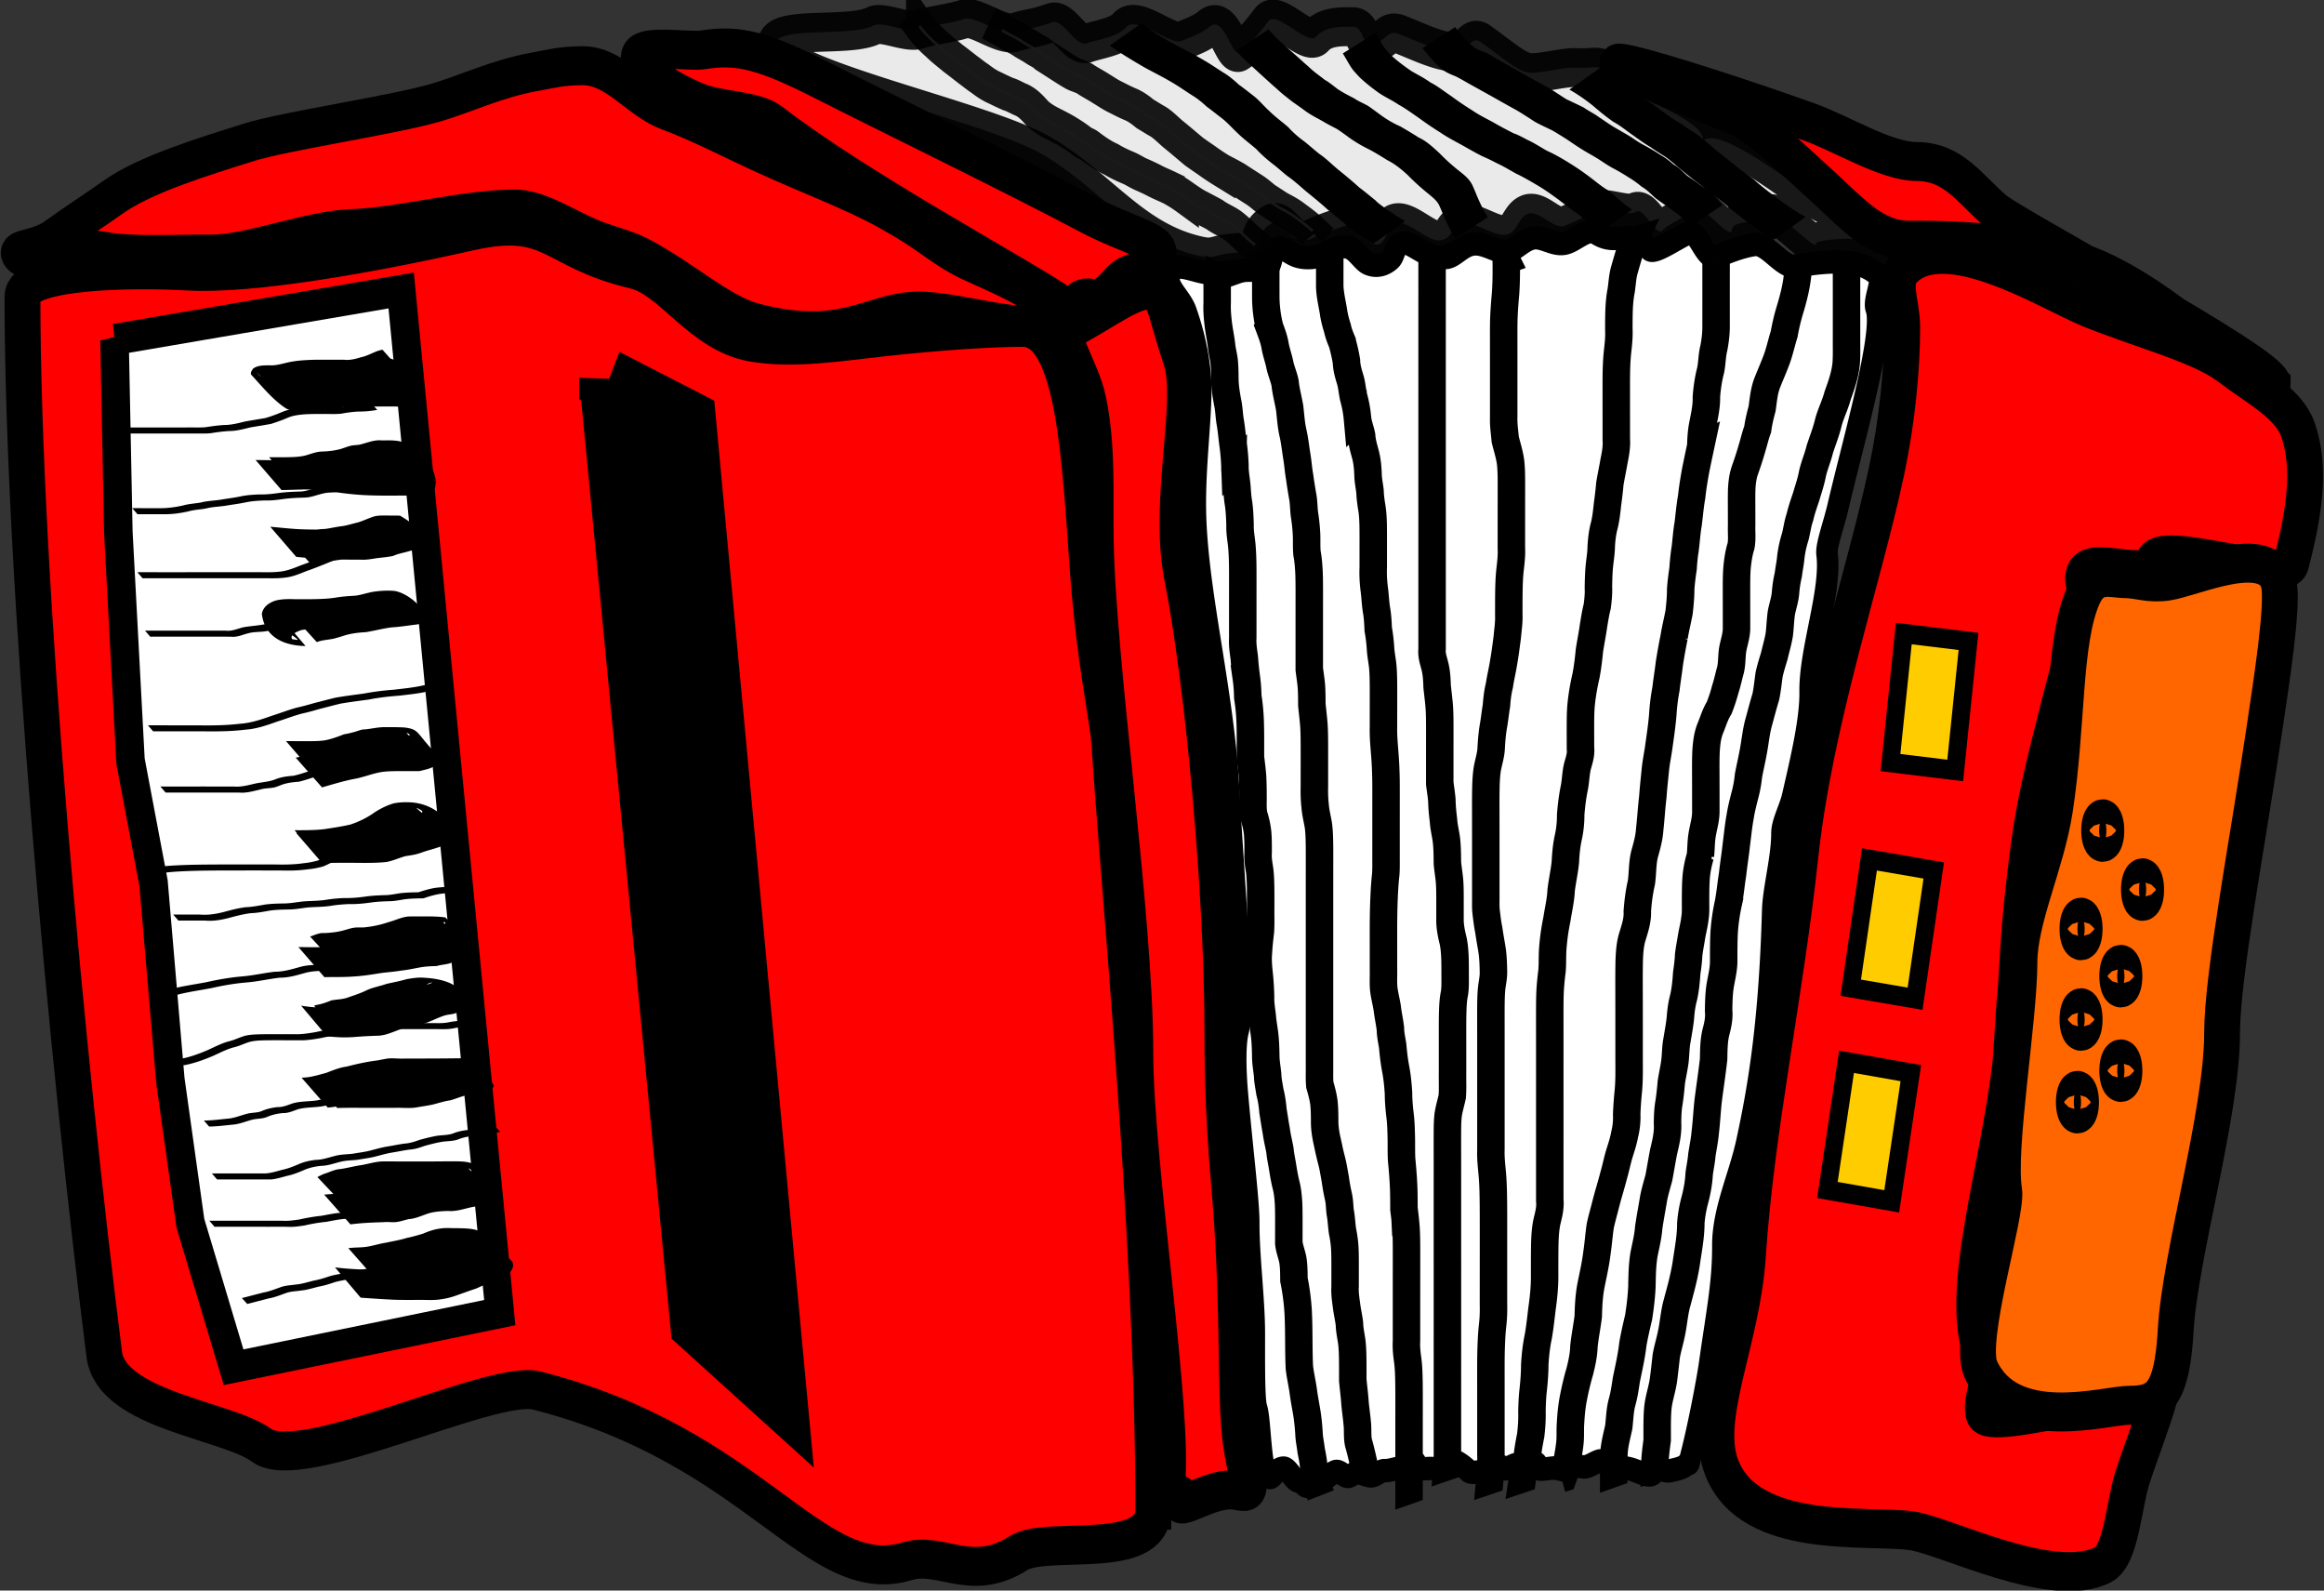
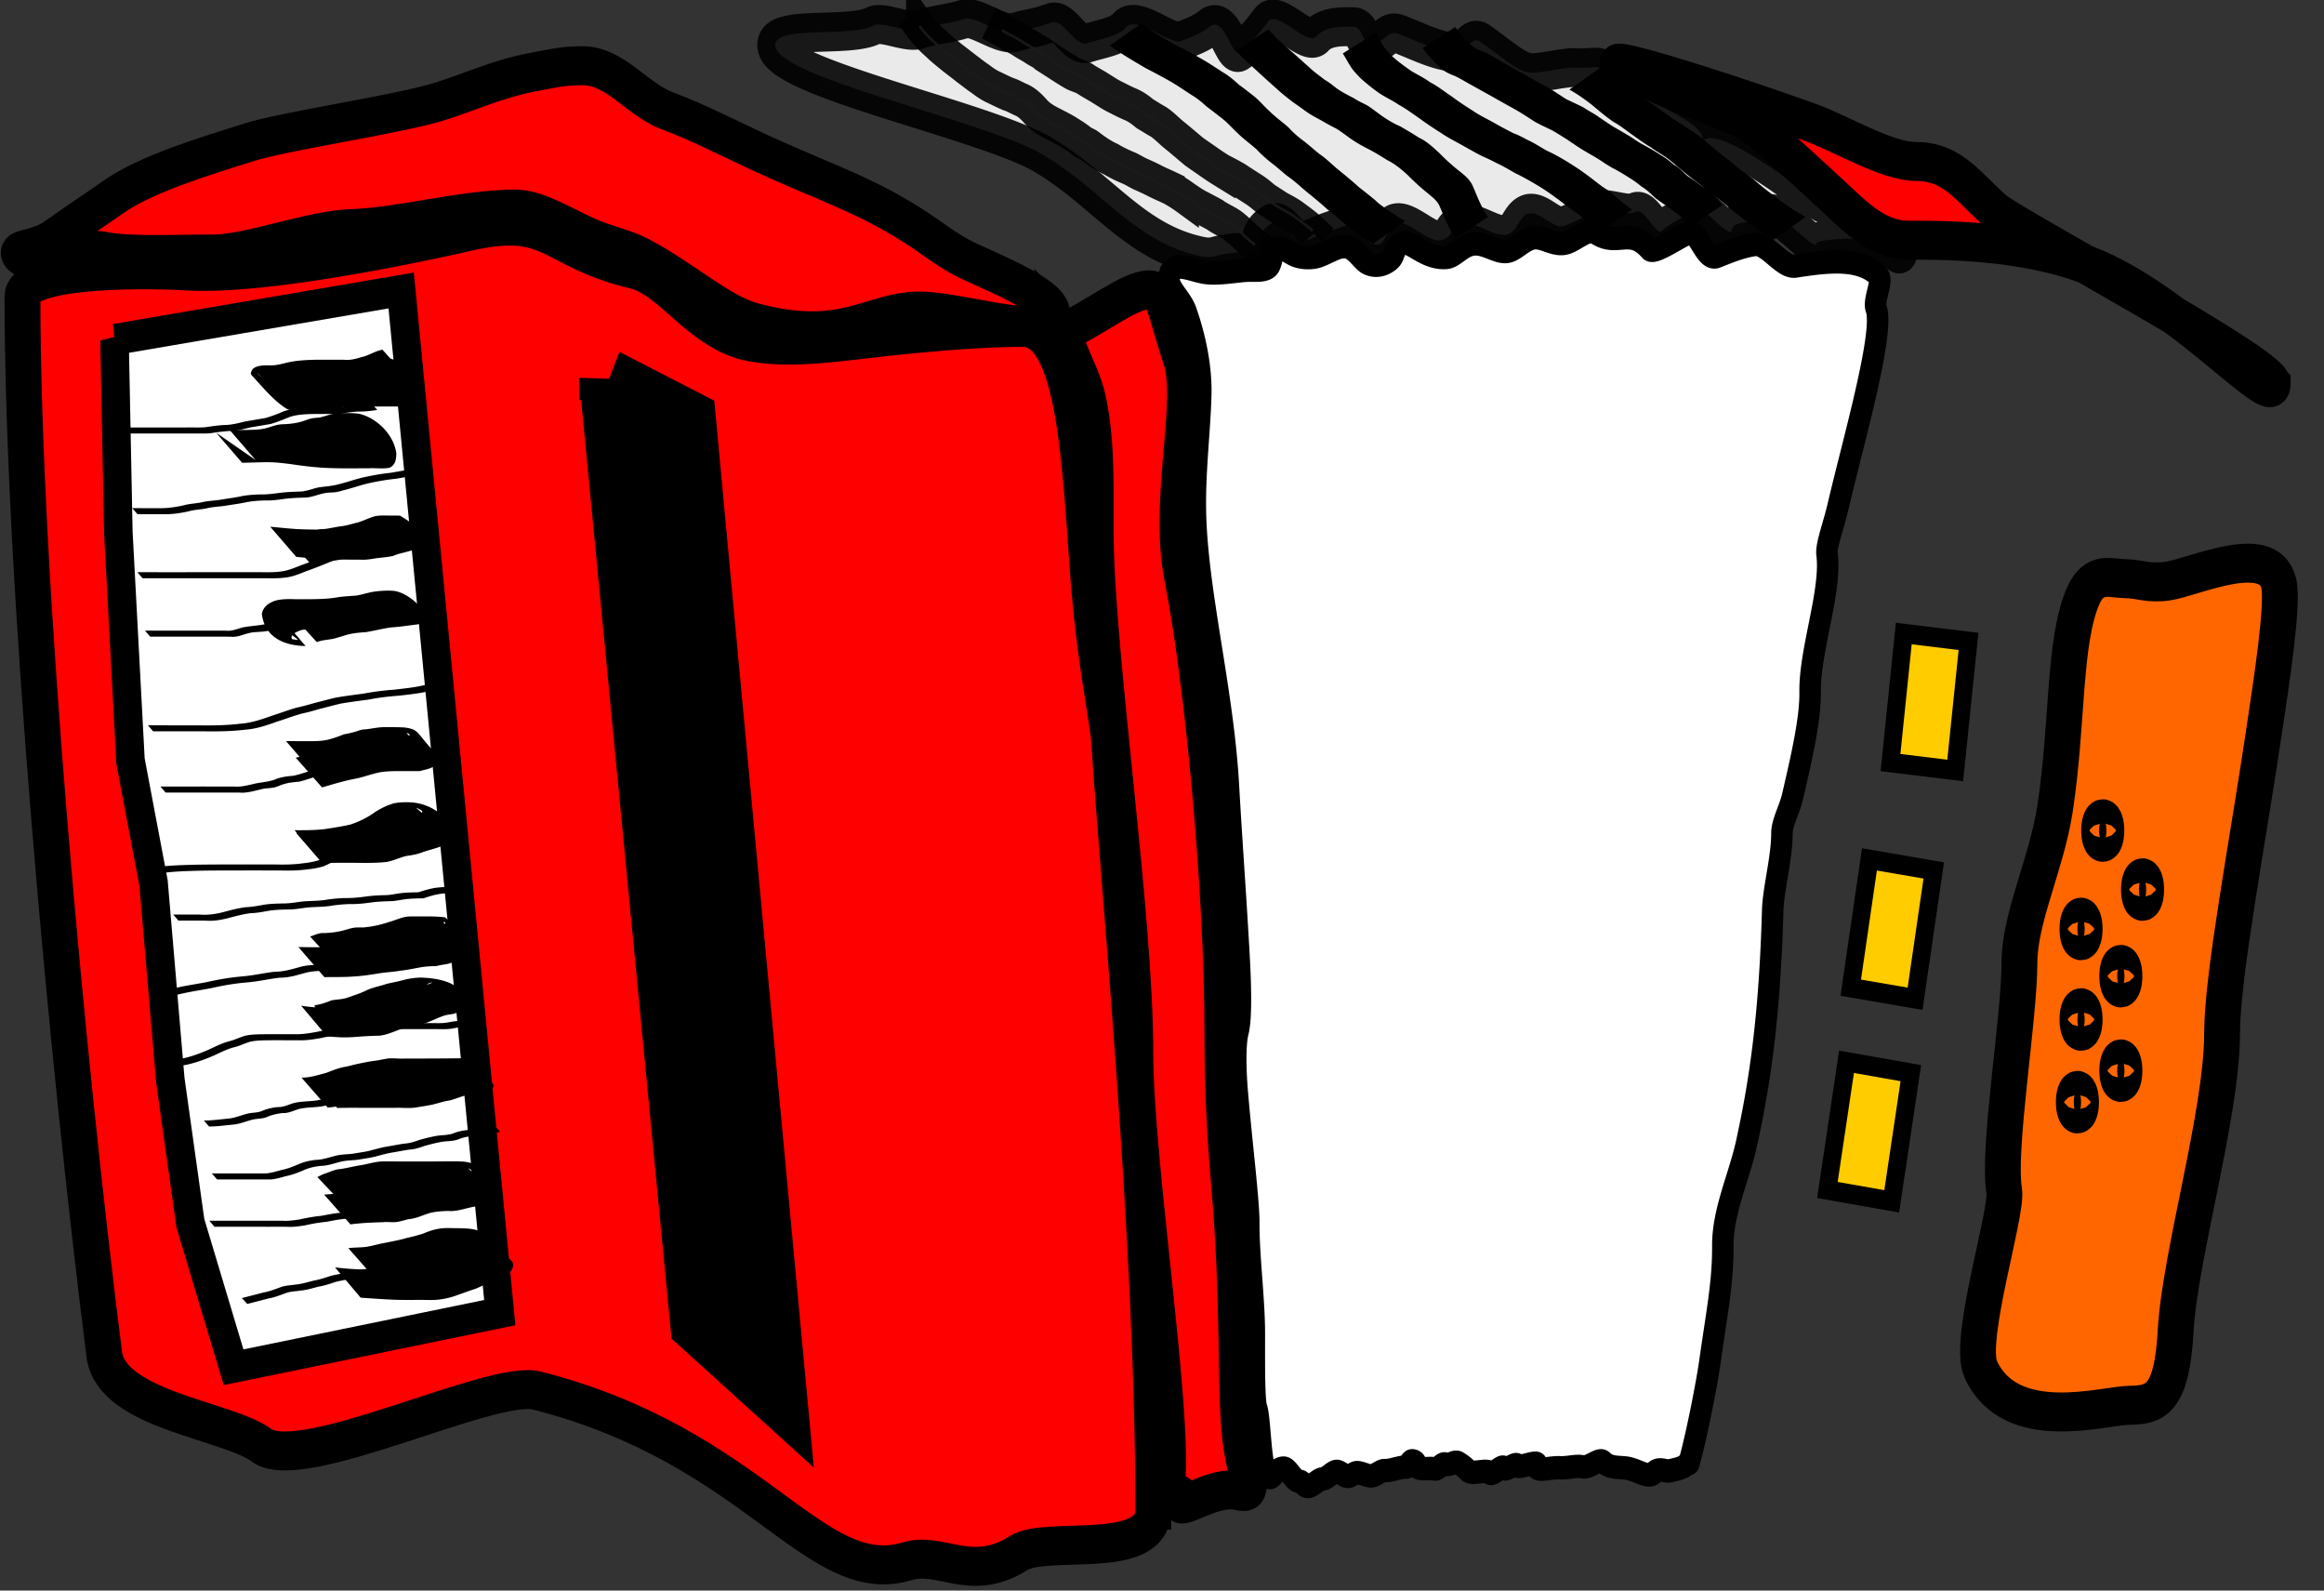
<svg xmlns="http://www.w3.org/2000/svg" viewBox="0 0 733.83 502.09">
  <rect x="0" y="0" width="733.83" height="502.09" fill="#333333" stroke="none" />
  <path d="M240.71 437.36c4.629-4.54 30.039 14.803 34.267 16.454 2.713 1.06 20.448 12.772 20.412 12.58-1.043-5.478-23.265-3.997-23.16-2.733.22 2.629-11.391-9.414-13.041-7.368-2.031 2.519-10.202 1.047-10.503 3.936-.327 3.143-10.235-8.75-11.34-6.062-1.341 3.262-5.886 4.037-7.995 6.118-1.976 1.95-4.993-6.225-7.662-4.63-1.805 1.08-8.688-1.452-10.638-.468a88.474 88.474 0 01-9.046 3.95c-3.114 1.156-7.034-4.144-10.292-3.047-2.525.85-2.96 4.51-5.576 5.256-3.574 1.02-9.328-3.691-12.932-2.706-3.49.955-2.029 3.306-5.588 4.193-3.576.891-9.295-5.329-12.838-4.365-2.304.627-2.458 4.83-4.74 5.47-2.699.756-6.799-5.591-9.428-4.75-4.44 1.419-5.225 1.554-9.436 3.292-5.89 2.433-7.53-5.873-11.161-3.832-5.247 2.95-1.923 7.283-5.017 7.283-13.135 0-8.981 2.454-16.92.502-16.87-4.147-25.66-16.734-41.61-25.457-16.223-8.873-74.877-19.844-74.877-28.198 0-5.125 20.734-1.845 27.46-5.015 2.523-1.189 9.48 2.085 12.738 1.01 3.261-1.075 8.642-1.507 12.542-2.683 3.227-.973 10.308 4.45 14.05 3.437 4.949-1.338 5.144-.83 10.537-2.578 3.115-1.009 6.417 6.464 9.859 5.33 2.768-.914 8.577-1.629 10.695-4.004 2.909-3.264 12.397 4.652 15.553 3.443 2.731-1.046 5.57-1.92 7.83-3.642 4.03-3.073 6.225 7.7 8.191 6.513 3.007-1.816 5.669-4.798 8.234-7.945 2.301-2.823 10.954 6.364 13.282 4 2.717-2.759 7.004-2.57 10.291-2.57 3.005 0 2.287 4.275 5 4.26 4.357-.026 4.333-3.651 7.896-2.39 5.08 1.797 11.239 4.674 15.666 4.609 3.845-.058 4.386-4.378 7.171-2.54 7.098 4.686 10.644 7.844 14.2 7.866 3.233.02 9.237-1.451 12.255-1.304 6.236.304 6.205-1.437 10.967 2.73 6.672 5.84 24.702 10.46 24.702 16.054z" transform="matrix(1.131 0 0 1.23 265.608 -493.492)" opacity=".898" stroke="#000" stroke-width="10" fill="#fff" />
  <path d="M26.411 413.36c1.348 1.77 3.006 3.237 4.72 4.638 1.428 1.297 3.015 2.386 4.542 3.56 1.413.968 2.794 1.981 4.193 2.97 1.13.754 2.212 1.583 3.376 2.285 1.153.8 2.324 1.583 3.618 2.133 1.41.61 2.804 1.267 4.238 1.818 1.196.309 2.263.946 3.41 1.385 1.753.656 3.13 1.916 4.409 3.24 1.148 1.188 2.61 2.017 4.084 2.737 1.548.73 3.1 1.433 4.609 2.243 1.312.75 2.63 1.494 3.86 2.375.641.594 1.52.766 2.243 1.211.339.21.647.465.983.678 1.636 1.116 3.303 2.127 5.135 2.886 1.643.916 3.371 1.64 5.125 2.309 1.19.508 2.298 1.21 3.512 1.654 1.278.521 2.535 1.052 3.773 1.663 1.316.605 2.67 1.11 3.993 1.697a37.401 37.401 0 014.306 2.497c1.45.914 2.886 1.859 4.459 2.55 1.245.62 2.502 1.196 3.738 1.837 1.535 1.051 3.298 1.672 4.867 2.66 1.515 1.035 2.878 2.246 4.25 3.458.718.563 1.448 1.11 2.17 1.669l-.426.55c-.734-.567-1.477-1.122-2.204-1.698-1.346-1.185-2.679-2.375-4.162-3.391-1.547-.984-3.3-1.584-4.817-2.627-1.223-.633-2.468-1.201-3.699-1.82-1.606-.712-3.08-1.67-4.562-2.61a36.621 36.621 0 00-4.204-2.434c-1.332-.593-2.694-1.102-4.019-1.71-1.216-.6-2.451-1.12-3.706-1.633-1.215-.453-2.333-1.134-3.519-1.66-1.758-.674-3.494-1.4-5.14-2.322-1.866-.778-3.576-1.8-5.247-2.933-.316-.201-.605-.444-.923-.643-.75-.47-1.67-.649-2.335-1.27-1.201-.869-2.5-1.587-3.783-2.327-1.499-.808-3.043-1.509-4.584-2.233-1.545-.759-3.077-1.627-4.277-2.88-1.207-1.253-2.501-2.45-4.16-3.068-1.147-.442-2.217-1.072-3.411-1.386-1.44-.558-2.842-1.218-4.26-1.832-1.321-.567-2.532-1.347-3.706-2.173-1.178-.714-2.276-1.548-3.418-2.315-1.404-.997-2.793-2.014-4.213-2.99-1.532-1.178-3.124-2.272-4.557-3.573-1.748-1.43-3.428-2.935-4.82-4.727l.54-.448zM135.69 466.49c-1.574-1.395-3.35-2.536-5.084-3.718-1.271-.856-2.658-1.493-4.027-2.168-1.276-.755-2.541-1.528-3.82-2.281-1.163-.87-2.268-1.78-3.536-2.498-1.463-.869-2.931-1.724-4.38-2.615-1.472-.8-2.984-1.519-4.496-2.238a71.814 71.814 0 01-4.284-2.632c-1.17-.74-2.341-1.47-3.493-2.237-1.772-1.363-3.518-2.752-5.308-4.092-1.585-1.125-2.944-2.56-4.625-3.545-1.254-.63-2.454-1.362-3.69-2.026-1.173-.887-2.346-1.707-3.704-2.286-1.55-.573-3.02-1.288-4.518-1.982-1.366-.59-2.615-1.397-3.912-2.117-1.39-.833-2.855-1.531-4.253-2.347-1.181-.814-2.611-1.015-3.87-1.652-1.364-.718-2.687-1.509-4.013-2.291-1.27-.781-2.57-1.506-3.845-2.277-.878-.817-2.02-1.17-3.009-1.809-1.004-.624-2.081-1.118-3.107-1.702-1.23-.815-2.592-1.378-3.9-2.041-.62-.29-1.212-.629-1.822-.936l.315-.626c.611.308 1.205.646 1.824.938 1.316.674 2.692 1.236 3.933 2.055 1.032.597 2.127 1.087 3.14 1.723.978.638 2.124.978 2.99 1.799 1.271.771 2.568 1.495 3.836 2.274 1.313.777 2.625 1.558 3.976 2.268 1.264.652 2.723.832 3.904 1.676 1.392.817 2.858 1.504 4.242 2.336 1.281.714 2.514 1.512 3.865 2.096 1.49.693 2.954 1.404 4.499 1.974 1.373.59 2.583 1.395 3.76 2.31 1.245.67 2.453 1.405 3.715 2.042 1.697 1.01 3.084 2.442 4.682 3.594 1.778 1.334 3.52 2.71 5.283 4.062 1.152.767 2.323 1.495 3.491 2.237 1.37.91 2.768 1.771 4.197 2.586 1.534.73 3.072 1.454 4.562 2.272 1.441.89 2.903 1.738 4.36 2.602 1.27.72 2.39 1.617 3.546 2.503 1.264.744 2.515 1.507 3.775 2.255 1.398.692 2.812 1.345 4.109 2.222 1.752 1.197 3.538 2.359 5.14 3.754l-.448.539z" opacity=".898" stroke="#000" stroke-width="8" fill="#fff" transform="matrix(1.131 0 0 1.23 260.76 -500.521)" />
  <path d="M360.464 7.338c3.407 2.811 7.235 4.872 11.008 7.018a133.193 133.193 0 019.147 4.938c2.129 1.253 4.153 2.695 6.264 3.978 1.551.993 2.94 2.2 4.31 3.458 1.596 1.153 3.144 2.375 4.704 3.589 1.787 1.414 3.24 3.233 4.943 4.761 1.855 1.853 3.982 3.346 5.941 5.067 1.544 1.712 3.281 3.22 5.119 4.542 1.615 1.271 3.135 2.67 4.755 3.94 2.072 1.38 3.846 3.22 5.775 4.818 2.295 1.858 4.577 3.728 6.766 5.732 1.748 1.3 3.422 2.706 5.122 4.079 1.011 1.09 2.266 1.82 3.388 2.756 1.72 1.026 3.292 2.265 5.048 3.225l.922.552-10.014 7.118-.915-.526c-1.786-1.016-3.405-2.318-5.17-3.375-1.175-.868-2.366-1.721-3.397-2.79-1.672-1.43-3.409-2.76-5.09-4.174-2.177-1.996-4.46-3.837-6.742-5.687-1.9-1.628-3.747-3.342-5.795-4.752-1.609-1.268-3.113-2.68-4.744-3.912-1.817-1.408-3.551-2.933-5.138-4.643-1.973-1.715-4.088-3.236-5.955-5.091-1.655-1.539-3.144-3.284-4.928-4.65-1.588-1.227-3.165-2.466-4.769-3.665-1.317-1.195-2.663-2.346-4.155-3.281-2.089-1.296-4.095-2.744-6.203-4.005-2.963-1.793-6.04-3.327-9.079-4.961-3.787-2.206-7.557-4.432-11.152-6.999l10.033-7.06zM400.576 9.22c2.05 2.663 4.643 4.68 7.058 6.91 1.884 1.58 3.66 3.292 5.53 4.89 1.57 1.574 3.391 2.78 5.1 4.152 1.414.79 2.65 1.829 3.943 2.819 1.721 1.194 3.57 2.117 5.408 3.07 1.395.965 2.967 1.555 4.414 2.395 1.42.983 2.804 2.021 4.199 3.048 1.873 1.323 3.845 2.503 5.927 3.39 1.969 1.146 3.932 2.299 5.852 3.542 2.472 1.123 4.465 3.044 6.493 4.888 2.092 2.17 4.317 4.136 6.666 5.969 1.671 1.325 3.166 2.631 4.002 4.726.657 1.405 1.178 2.896 1.843 4.296.835 1.817 1.687 3.606 2.82 5.225l-10.294 6.647c-1.152-1.683-2.066-3.519-2.94-5.385-.71-1.42-1.215-2.968-1.906-4.403-.67-1.877-2.173-2.95-3.583-4.164a74.184 74.184 0 01-6.693-6.056c-1.992-1.82-4.058-3.495-6.443-4.67-1.889-1.198-3.792-2.366-5.765-3.394a44.603 44.603 0 01-6.073-3.586c-1.368-.984-2.703-2.026-4.136-2.9-1.484-.76-2.963-1.525-4.397-2.394-1.857-1.028-3.75-1.984-5.488-3.25-1.303-.982-2.639-1.896-3.969-2.832-1.731-1.358-3.48-2.686-5.09-4.219-1.869-1.613-3.679-3.303-5.517-4.957-2.425-2.28-4.97-4.411-7.19-6.94l10.225-6.815zM434.396 10.352c.99 1.708 1.843 3.571 3.055 5.117.3.383 1.754 1.9 2.087 2.25 1.934 1.729 3.991 3.253 6.105 4.703 2.008 1.181 4.07 2.188 5.972 3.567 2.326 1.189 4.391 2.864 6.576 4.314a97.758 97.758 0 006.7 4.543c2.327 1.632 4.895 2.78 7.335 4.178 1.878 1.09 3.793 2.072 5.717 3.056 1.584.545 3.036 1.397 4.535 2.159 2.091.937 4.018 2.275 6.044 3.376 2.254 1.011 4.412 2.252 6.535 3.548 2.145 1.325 4.262 2.721 6.291 4.247 1.927 1.399 3.74 2.969 5.73 4.261 1.845 1.103 3.362 2.698 5.026 4.072 1.026.88 2.149 1.606 3.215 2.427l-10.096 6.997c-1.09-.815-2.215-1.58-3.244-2.488-1.603-1.39-3.156-2.86-4.954-3.957-1.96-1.373-3.8-2.926-5.748-4.317-2.016-1.483-4.082-2.898-6.228-4.146-2.12-1.259-4.263-2.473-6.473-3.535-2.024-1.13-4.014-2.34-6.117-3.293-1.473-.792-2.976-1.494-4.499-2.164-1.94-.97-3.824-2.054-5.717-3.128-2.456-1.385-4.987-2.622-7.329-4.239a112.177 112.177 0 01-6.758-4.565c-2.161-1.502-4.29-3.068-6.581-4.333-1.932-1.315-4.042-2.257-5.988-3.545a57.334 57.334 0 01-6.189-4.966c-.48-.521-1.774-1.899-2.186-2.437-1.223-1.6-2.1-3.496-3.214-5.18l10.398-6.522zM459.506 8.544c1.587 2.3 3.381 4.16 5.413 5.968 1.39 1.199 3.135 1.614 4.737 2.338 1.684.975 3.353 1.978 5.057 2.913 2.33 1.384 4.72 2.642 7.07 3.984 2.304 1.338 4.657 2.575 6.98 3.872 2.004 1.153 3.901 2.502 5.869 3.72 1.835.86 3.666 1.716 5.481 2.63 1.58 1.12 3.347 1.924 4.893 3.09 1.67 1.084 3.265 2.275 4.991 3.26 1.69.975 3.375 1.942 5.042 2.957 1.375.935 2.74 1.865 4.21 2.618 1.737.941 3.451 1.94 5.111 3.037 1.486.844 2.86 1.9 4.152 3.06 1.731.837 2.928 2.431 4.417 3.62 1.213.853 2.501 1.63 3.66 2.565 1.539 1.067 3.031 2.161 4.46 3.394 1.007.992 1.918 2.092 2.844 3.172l-10.22 6.762c-.892-1.027-1.768-2.077-2.757-2.995-1.425-1.196-2.939-2.233-4.439-3.313a138.303 138.303 0 01-3.704-2.63c-1.43-1.285-2.74-2.7-4.41-3.643a30.984 30.984 0 00-4.062-2.909c-1.653-1.05-3.324-2.074-5.063-2.947-1.462-.817-2.858-1.747-4.26-2.68-1.636-1.044-3.34-1.946-4.994-2.954-1.722-1.048-3.387-2.198-5.063-3.329a148.892 148.892 0 00-4.774-2.942c-1.857-.89-3.736-1.741-5.54-2.748-1.928-1.247-3.846-2.51-5.822-3.668a585.953 585.953 0 01-6.966-3.893 2543.4 2543.4 0 00-7.094-3.946c-1.683-.918-3.32-1.932-5.03-2.79-1.73-.693-3.49-1.384-4.916-2.708-2.055-1.896-3.853-4.007-5.602-6.234l10.33-6.631z" />
  <path d="M505.621 21.164c2.529 1.684 5.107 3.358 7.475 5.312 2.06 1.794 4.19 3.48 6.427 5.004 2.219 1.062 4.043 2.82 6.113 4.145 1.799 1.4 3.684 2.603 5.632 3.73 1.506 1.183 3.169 2.069 4.736 3.145a152.305 152.305 0 015.097 4.265c2.102 1.745 4.256 3.415 6.406 5.096 1.99 1.824 4.306 3.163 6.367 4.878 1.836 1.655 3.764 3.17 5.728 4.643 1.847 1.512 3.826 2.836 5.763 4.21 1.572 1.028 3.11 2.016 4.756 2.897l-10.005 7.173c-1.682-.89-3.222-2.007-4.822-3.057-1.916-1.418-3.923-2.692-5.754-4.241a101.536 101.536 0 01-5.757-4.678c-2.092-1.648-4.315-3.1-6.314-4.886-2.174-1.68-4.358-3.341-6.47-5.113-1.684-1.383-3.296-2.866-5.057-4.128-1.563-1.03-3.181-1.954-4.69-3.08-1.957-1.142-3.8-2.468-5.647-3.808-2.031-1.4-3.937-3.011-6.104-4.174-2.253-1.554-4.373-3.302-6.467-5.097-2.37-1.897-4.865-3.646-7.476-5.122l10.063-7.114z" />
  <path d="M639.43 395.26c0 6.551-25.704-21.037-51.072-30.269-18.919-6.885-42.703-6.602-50.448-6.602-9.538 0-15.592-6.65-23.974-13.663-7.552-6.317-18.91-16.317-24.008-18.157-67.758-24.462-17.826-10.992 20.206 1.51 8.872 2.915 21.412 10.107 29.796 10.107 10.394 0 14.926 7.073 22.075 12.677 5.322 4.173 77.425 39.515 77.425 44.396z" stroke="#000" stroke-width="10" fill="red" transform="matrix(1.131 0 0 1.23 -5.546 -364.989)" />
  <g>
    <path d="M76.071 514.51c0 7.562-25.549-.758-37.447-.613-13.587.166-20.668 9.057-45.836 2.906-9.217-2.253-19.559-11.126-31.724-16.955-4.128-1.978-10.202-3.147-14.918-5.159-7.604-3.244-13.965-6.965-20.076-6.965-14.262 0-32.134 4.618-45.367 5.004-12.024.35-29 6.625-39.281 6.552-9.99-.07-22.592.612-29.954-.709-8.724-1.564-19.2 4.384-23.446 1.083-2.364-1.838 4.364-1.243 9.403-4.543 7.469-4.893 12.217-7.642 16.146-10.244 9.153-6.063 25.849-10.684 38.307-14.29 9.942-2.878 39.675-6.876 51.958-10.127 8.116-2.15 17.134-6.182 27.445-7.899 4.826-.803 7.67-1.613 13.719-1.613 9.082 0 15.295 8.77 23.598 11.572 8.179 2.76 17.813 7.332 25.531 10.602 14.249 6.039 25.486 9.69 35.783 14.904 11.449 5.798 13.794 8.632 20.983 12.194 5.309 2.632 25.177 9.427 25.177 14.3z" transform="matrix(1.131 0 0 1.23 246.218 -533.91)" stroke="#000" stroke-width="10" fill="red" />
-     <path d="M118.6 343.15c0 6.41-4.784 5.718-6.812 10.556-.915 2.184-1.745 6.565-5.368 7.491-4.998 1.279-1.11 5.6-7.435 4.899-16.21-1.795-62.855-2.583-92.373-7.895-5.548-.998-14.65 3.536-20.748 3.995-12.08.91-20.183-1.29-20.183-3.971 0-3.076 12.392-6.66 15.56-8.778 8.413-5.623 15.747-7.012 34.23-7.012 17.232 0 56.402-.725 81.197-.35 11.817.179 21.93-2.564 21.93 1.065z" transform="scale(1.131 1.23) rotate(25.112 844.54 663.873)" stroke="#000" stroke-width="10" fill="red" />
    <path d="M110.71 671.65c0 15.587.773 27.466 1.941 39.952 2.7 28.847 1.544 50.207 2.885 62.998 1.237 11.798 5.345 16.2-.54 14.907-6.951-1.527-17.165 6.089-16.104 2.408 1.051-3.646-4.324 1.138-3.644-3.866 2.362-17.402-8.823-82.835-8.823-110.68 0-35.865-10.517-99.682-11.067-132.11-.181-10.661.645-24.13-2.106-35.67-1.99-8.34-8.918-16.353-4.805-18.317 10.163-4.854 18.866-11.536 23.693-9.615 2.283.91 3.39 7.494 6.926 17.221 4.114 11.313-3.856 36.287.415 56.154 5.832 27.13 11.23 80.717 11.23 116.62z" stroke="#000" stroke-width="10" fill="red" transform="matrix(1.131 0 0 1.23 260.76 -500.521)" />
    <path d="M91.429 794.51c0 13.153-29.826 6.449-37.574 10.988-13.302 7.792-21.682-.528-31.128 2.115-25.815 7.22-42.234-29.531-103.44-43.816-12.542-2.928-65.769 21.595-76.801 14.069-9.54-6.509-41.958-8.982-43.933-23.334-10.224-74.284-22.837-198.22-22.837-271.45 0-7.01 30.663-7.443 46.158-6.6 17.773.967 51.705-4.59 78.524-10.168 23.459-4.88 22.21 4.554 46.068 9.754 10.299 2.246 18.31 16.273 32.89 18.664 11.54 1.893 24.817-.177 37.457-1.426 14.921-1.474 28.953-2.367 38.188-2.367 14.671 0 15.984 35.726 18.175 62.832 1.866 23.082 5.546 37.556 5.967 43.77 2.386 35.163 12.286 126.92 12.286 196.97z" stroke="#000" stroke-width="10" fill="red" transform="matrix(1.131 0 0 1.23 260.76 -500.521)" />
    <path d="M-249.4 459.57l81.018-.533v263.83l-75.478 2.8-8.151-38.428-1.734-37.111.62-50.811-3.135-31.961 2.745-58.501 4.115-49.288z" transform="matrix(1.118 -.183 .118 1.223 260.76 -500.521)" stroke="#000" stroke-width="8.004" fill="#fff" />
-     <path d="M84.558 117.161c2.337.813 4.767 1.195 7.2 1.461 2.024.2 4.058.227 6.089.236 2.082.007 4.165.01 6.248 0 1.87-.016 3.74-.012 5.61-.01 2.279.003 4.559.021 6.839.015 1.878-.011 3.763.113 5.598-.395 1.17-.403 1.946-.768 1.777-2.218-.202-.642-.623-.927-1.13-1.257 2.774 2.741 5.579 5.447 8.323 8.224.324.328-.784-.455-1.2-.622-1.532-.418-3.131-.458-4.702-.381-2.093.35-4.031 1.296-6.005 2.082-2.362.704-4.744 1.343-6.998 2.407-1.837 1.152-3.788 1.852-5.869 2.233-1.796.275-3.612.298-5.422.296-1.605.12-3.183.482-4.782.668-1.992.336-3.851-.02-5.68-.891-4.215-2.657-7.794-7.144-11.02-10.601-.6-.643.222-1.674.551-2.102 1.49-1.018 3.327-.947 5.028-.996 2.08.163 4.064-.497 6.078-.942 2.226-.483 4.494-.65 6.757-.754 1.849-.073 3.7-.051 5.55-.05 1.749.002 3.498.002 5.247.002 1.857.2 3.581-.243 5.346-.794 1.804-.36 3.426-1.286 5.14-1.943 1.085-.334.54-.187 1.634-.44l8.363 9.337c-1.02.17-.511.067-1.524.312-1.76.58-3.362 1.614-5.186 1.968-1.84.558-3.624 1.292-5.572 1.059-1.754-.003-3.508-.01-5.262-.016a409.447 409.447 0 00-5.525.015c-2.222.052-4.452.15-6.645.576-2.067.426-4.07 1.286-6.189 1.148-1.422.013-2.844.05-4.255.253.114.226.596.796.418.626-2.762-2.644-5.474-5.35-8.234-7.997-.251-.24.453.54.706.778.264.248.562.45.843.676 1.61 1.07 3.235 1.667 5.143 1.357 1.64-.143 3.256-.438 4.878-.734 1.768-.007 3.54.021 5.303-.16 2.006-.265 3.895-.811 5.65-1.945 2.237-1.178 4.671-1.843 7.075-2.485 2.065-.784 4.029-1.823 6.177-2.339 1.653-.277 3.337-.151 4.996.04 5.062.937 4.613 3.137 10.894 9.33.515.507.541 1.464.563 2.14-.28 1.696-1.239 2.88-2.78 3.374-1.912.721-3.896.672-5.899.61-2.27-.005-4.542.013-6.813.016-1.872.003-3.744.009-5.616-.001-2.082-.004-4.163.011-6.245.015-2.064-.01-4.132-.003-6.191-.183-2.46-.238-4.916-.568-7.311-1.238l-7.97-9.76zM80.7 145.208c5.23.082 10.441.086 15.654.577 3.649.422 7.293.868 10.958 1.083 2.3.11 4.604.112 6.906.107 2.224-.008 4.449.017 6.673.014 2.038-.066 4.086.08 6.12-.086 1.459-.278 1.203-1.868 1.08-3.11-.2-.704-.211-.987-.639-1.573-.154-.21-.72-.74-.538-.558 16.663 16.649 10.399 9.199 7.001 7.395-1.677-.602-3.475-.55-5.22-.565-2.142-.228-4.148.414-6.192.983-2.203.359-4.346.817-6.494 1.46-1.962.602-3.98.894-6.008 1.05-1.888-.06-3.66.642-5.463 1.141-1.717.465-3.482.605-5.244.663-2.048.027-4.097.03-6.146.031l-8.187-9.485c2.039.01 4.079.031 6.118-.01 1.695-.041 3.4-.092 5.066-.47 1.867-.46 3.678-1.316 5.612-1.312 1.972-.088 3.944-.278 5.86-.824 1.111-.324 2.235-.816 3.364-1.049 1.028-.212 2.119-.117 3.134-.45 2.125-.547 4.188-1.429 6.408-1.195 1.826-.008 3.667-.09 5.476.232 5.39 1.34 10.783 6.463 11.596 12.466.01 1.947-.39 3.878-2.275 4.574-2.068.362-4.191.021-6.279.129-2.21.001-4.422.034-6.633.035-2.34-.01-4.68-.038-7.019-.146-3.732-.185-7.437-.641-11.136-1.204-1.826-.211-3.91-.486-5.74-.555-3.205-.12-6.421.118-9.626.132l-8.186-9.48zM85.338 166.28c2.78.237 5.553.55 8.337.729 2.1.118 4.202.15 6.304.166 1.805.005 3.61-.004 5.416-.009 1.79.084 3.55-.049 5.319-.33 1.702-.306 3.429-.353 5.126-.687 1.594-.548 3.207-.988 4.834-1.402 1.782-.637 3.679-.621 5.48-1.146 1.81-.717.638.043 8.198 9.024.146.173-.41-.148-.622-.193-.485-.102-1.144-.126-1.63-.158-1.75-.045-3.505-.086-5.253.027-1.897.314-3.63 1.24-5.448 1.86-1.733.424-3.42 1.013-5.177 1.311-1.815.182-3.593.628-5.397.897-1.814.157-3.614.31-5.414.616-1.69.22-3.333.698-4.946 1.273-1.113.355-.552.191-1.683.49l-8.39-9.298c1.074-.236.54-.101 1.6-.405 1.667-.588 3.345-1.193 5.097-1.406 1.809-.3 3.598-.627 5.432-.654 1.811-.214 3.58-.673 5.388-.88 1.725-.221 3.36-.784 5.051-1.175 1.907-.56 3.68-1.515 5.605-2.016 1.776-.294 3.578-.14 5.37-.168.2.004 2.391.005 2.454.065.078.075 13.013 7.612 8.212 10.057-1.813.56-3.696.57-5.505 1.146-1.624.506-3.324.719-4.89 1.46-1.716.382-3.436.51-5.177.716-1.808.29-3.596.62-5.433.472-1.813 0-3.626-.001-5.44-.008-2.129-.007-4.258-.026-6.385-.16-2.747-.17-5.484-.447-8.225-.709l-8.208-9.506zM91.582 193.428c2.732-.757 5.532-1.022 8.257-1.81 2.45-.895 4.984-1.266 7.55-1.449 2.705-.29 5.332-1.056 8.027-1.443 2.635-.213 5.252-.583 7.873-.939.68-.14.92-.15 1.52-.39.08-.032.285-.194.225-.128-.09.1-.41.132-.321.234 7.561 8.786 11.87 9.972 7.552 8.671-1.992-.327-4.018-.278-6.014-.036-1.875.238-3.668.885-5.528 1.232-2 .29-4.016.276-6.015.556-2.086.381-4.195.525-6.305.614-2.332.056-4.664.066-6.996.078-2.05.004-4.09-.102-6.119.253-.926.287-3.922 1.29-3.074 2.88 4.312.737.355.18-7.736-8.18-.168-.172.407.245.623.332.757.303 1.58.36 2.373.44l.842.049 8.166 9.528-.868-.02c-5.43-.258-11.976-2.34-12.935-10.13.455-2.344 2.292-3.478 4.276-4.176 2.075-.532 4.148-.511 6.274-.447 2.324.012 4.65.025 6.974-.039 2.076-.063 4.154-.168 6.208-.53 1.992-.32 3.978-.41 5.986-.558 1.895-.283 3.696-.926 5.58-1.232 2.068-.302 4.124-.417 6.211-.283 5.657.456 14.539 9.686 7.364 10.634-2.632.304-5.248.757-7.895.9-2.724.343-5.368 1.073-8.075 1.505-2.501.145-4.989.414-7.387 1.256-.578.17-2.421.728-2.977.84-1.723.35-3.512.39-5.18 1.05l-8.456-9.262zM93.369 239.163c3.63-.617 7.136-1.835 10.751-2.573 2.659-.524 5.184-1.572 7.83-2.152 2.004-.41 4.046-.456 6.078-.495 2.089-.015 4.177.007 6.265.006 1.57-.346 3.933-.316 5.012-1.807-.012-.114.028-.25-.035-.34-.176-.255-1.047-.516-.835-.297 2.747 2.838 5.656 5.484 8.426 8.295.146.149-.35-.215-.538-.291-.212-.086-.436-.13-.654-.195-2.01-.359-4.061-.295-6.092-.306-1.994-.08-3.952.379-5.924.617-2.287.193-4.474 1.013-6.722 1.472-2.033.623-3.994 1.455-6.063 1.937-1.86.397-3.757.386-5.642.403-1.923.012-3.846.01-5.769.009l-.949-.008-8.187-9.485c.314 0 .627-.002.941-.003 1.928.008 3.856.026 5.784.027 1.823-.012 3.655-.007 5.466-.263 2.105-.38 4.104-1.133 6.11-1.912a34.653 34.653 0 003.473-.792c.772-.22 1.522-.542 2.307-.699.321-.064.651-.049.977-.073 2.013-.209 4.003-.698 6.026-.695 2.07-.01 4.142-.01 6.21.095 5.184.602 3.569 1.83 10.872 9.072.515.51-.03 1.683-.244 2.148-1.506 1.8-3.7 1.984-5.774 2.563a812.66 812.66 0 00-6.244-.008c-1.986.009-3.979.02-5.949.323-2.692.481-5.245 1.51-7.924 2.057-3.623.656-7.122 1.754-10.668 2.762l-8.315-9.393zM93.527 262.94c3.472.084 6.944.069 10.416.065 3.299-.017 6.596.095 9.884-.237 2.027-.308 3.918-1.182 5.877-1.779 1.618-.402 3.261-.57 4.864-1.05 1.878-.65 3.795-1.156 5.684-1.763.696-.338 3.114-.747 3.083-2.01-.004-.14-.152-.228-.228-.342-3.86-2.054-.356-.25 7.803 8.114.156.16-.33-.301-.517-.414-.657-.398-1.422-.496-2.15-.616-1.83-.201-3.675-.251-5.5.018-2.032.44-3.933 1.327-5.74 2.406-2.502 1.747-5.19 3.071-8.002 4.097-2.558.752-5.197 1.122-7.813 1.558-2.042.336-4.103.485-6.165.539-1.273.027-2.545.031-3.818.036l-8.192-9.488c1.268.004 2.537.01 3.806-.007 2.032-.042 4.067-.105 6.085-.399 2.577-.391 5.16-.792 7.705-1.373 2.768-.913 5.391-2.187 7.802-3.941 1.898-1.19 3.879-2.184 6.009-2.78 1.9-.348 3.79-.4 5.716-.265 5.283.42 11.83 3.847 12.49 10.509-.513 2.223-2.028 2.967-3.934 3.563-1.868.659-3.799 1.101-5.663 1.78-1.603.606-3.241.828-4.915 1.084-2.05.536-3.983 1.484-6.071 1.861-3.333.347-6.667.297-10.014.264-3.435-.004-6.87-.02-10.304.064l-8.198-9.493zM94.229 298.958c2.975.041 5.953.115 8.926-.019 2.923-.156 5.819-.541 8.703-1.059 2.143-.411 4.32-.482 6.47-.82a123.83 123.83 0 005.947-.994c1.77-.362 3.567-.506 5.365-.583 1.524-.267 3.08-.436 4.582-.83 1.612-.746 3.335-1.13 4.962-1.818.489-.32 1.238-.687 1.395-1.373.023-.101.02-.263-.068-.304-.16-.077-.65-.112-.525.022 2.704 2.902 5.584 5.602 8.377 8.403-1.582-.861-3.47-.762-5.203-.812-1.938-.029-3.875.004-5.812.003-2.187-.011-4.2.938-6.281 1.52-2.391.732-4.79 1.407-7.256 1.751a31.102 31.102 0 00-7.179.949c-1.962.545-3.962.854-5.98.987-1.51-.113-2.874.407-4.282.888l-8.45-9.224c1.485-.477 2.904-1.242 4.5-1.1 1.97-.09 3.935-.284 5.856-.794 1.197-.303 2.442-.759 3.663-.916 1.187-.153 2.415.05 3.602-.153 2.439-.259 4.83-.81 7.174-1.594 2.164-.575 4.191-1.653 6.444-1.79 1.944-.016 3.888-.014 5.832-.015 1.873.006 3.745.065 5.606.31 4.568 4.406 13.493 7.927 7.124 12.369-1.633.803-3.405 1.099-5.042 1.904-1.541.631-3.22.6-4.81 1.087-1.76.041-3.523.12-5.262.433-1.99.368-3.963.795-5.976 1.006-2.155.367-4.316.5-6.48.794-2.939.486-5.87.939-8.845 1.086-2.953.23-5.911.102-8.87.191l-8.207-9.506zM95.088 317.459c2.797.478 5.61.687 8.436.55 2.648-.203 5.297-.397 7.95-.496 2.216-.115 4.308-.946 6.401-1.67 2.382-.978 4.93-1.232 7.38-1.894 2.283-.603 4.39-1.73 6.613-2.53.99-.609 3.943-.463 4.59-1.332-4.07 1.264-.442.022 7.988 8.948.105.112-.178-.261-.302-.346-.533-.36-1.31-.375-1.909-.45-1.828-.24-3.637-.1-5.448.197-2.085.517-4.189.929-6.284 1.392-1.984.617-4.009 1.081-5.966 1.79-2.03.953-4.132 1.687-6.225 2.452-1.733.697-3.567.843-5.382 1.077-1.569.485-3.081 1.107-4.687 1.446l-.631.162-8.45-9.27.729-.247c1.636-.252 3.184-.791 4.723-1.44 1.743-.336 3.546-.287 5.242-.92 2.094-.727 4.213-1.397 6.207-2.42 1.986-.828 4.08-1.201 6.105-1.902 2.104-.466 4.22-.864 6.295-1.472 1.876-.314 3.727-.622 5.633-.427 4.626.24 15.04 1.895 11.28 10.24-1.377 1.435-3.35 1.148-5.084 1.7-2.257.73-4.335 1.922-6.616 2.567-2.398.858-5.035.76-7.409 1.808-2.173.78-4.294 1.792-6.607 1.963-2.658.076-5.314.203-7.965.438-2.85.184-5.674.103-8.509-.299l-8.098-9.615zM98.267 340.252c3.046.085 6.094.053 9.14.049 3.059-.004 6.116.01 9.174-.001 2.172-.063 4.351.058 6.52-.096 1.793-.313 3.6-.495 5.382-.88 1.811-.408 3.563-1.015 5.392-1.337 1.83-.354 3.544-1.159 5.35-1.63 2.075-.187 4.045-.858 6.046-1.434 4.877-1.512.692-1.445 9.204 8.894.11.134-.32-.1-.484-.128-.237-.04-.477-.05-.715-.074-2.581-.107-5.166-.076-7.749-.074-3.16.015-6.321 0-9.482.015-2.873-.036-5.714-.043-8.559.423-3.279.46-6.51 1.04-9.717 1.915-2.153.422-4.202 1.107-6.242 1.943a49.794 49.794 0 01-5.425 1.457c-.862.178-1.735.263-2.608.345l-8.263-9.433c.844-.052 1.688-.103 2.524-.24 1.784-.317 3.529-.828 5.279-1.3 2.105-.804 4.163-1.678 6.401-1.971 3.248-.84 6.483-1.56 9.805-1.962.312-.06 2.89-.558 3.237-.591 1.803-.173 3.642.129 5.448.011 3.16.011 6.319-.009 9.478-.015 2.566-.015 5.131-.038 7.697-.071.166-.001 1.331-.016 1.334-.013 6.964 7.026 12.834 8.62 7.228 10.117-2.019.528-3.963 1.388-6.054 1.487-1.86.39-3.592 1.177-5.421 1.68-1.826.257-3.557.828-5.34 1.289-1.811.415-3.634.64-5.459.97-2.206.349-4.457.024-6.68.115-3.058-.011-6.117.002-9.176-.001-3.019-.005-6.039-.037-9.057.048l-8.208-9.506zM102.361 377.106c3.528-.287 7.06-.502 10.594-.657 2.629.077 5.167-.252 7.728-.845 2.191-.259 4.217-1.082 6.294-1.804 2.045-.683 4.18-.856 6.304-.976 2.285.15 4.466-.33 6.674-.877 1.908-.5 3.855-.748 5.81-.876 1.047-.158 2.813-.075 3.163-1.458-.22-.49-.64-.632-1.074-.829 2.791 2.748 5.619 5.452 8.374 8.242.322.326-.797-.41-1.215-.555-1.618-.387-3.287-.371-4.935-.387-2.399-.004-4.798-.012-7.196-.016-2.529.019-5.058.015-7.586.02-1.99.007-3.98.018-5.97.023-2.281-.096-4.506.503-6.737.925-2.325.298-4.589.962-6.898 1.37-1.72.087-3.285.858-4.908 1.392-.673.237-1.32.545-1.962.865l-8.6-9.095a20.438 20.438 0 012.123-1.018c1.689-.482 3.267-1.411 5.032-1.5 2.33-.323 4.6-.976 6.93-1.288 2.266-.417 4.512-1.138 6.823-1.144 2.003.005 4.006.016 6.01.023 2.536.004 5.072-.001 7.608.009 2.382-.013 4.764-.038 7.146-.052 1.701-.005 3.409-.039 5.103.163 5.129.806 4.114 2.534 10.916 9.193.532.521.342 1.516.185 2.134-.926 1.7-2.34 2.228-4.093 2.435-1.911.071-3.823.227-5.695.68-2.256.542-4.467 1.264-6.81 1.06-2.043.066-4.103.16-6.09.738-2.127.678-4.144 1.691-6.398 1.85-1.266.295-2.58.757-3.867.91-1.336.157-2.717-.12-4.055.045-3.484.099-6.973.242-10.435.693l-8.293-9.393zM105.789 400.072c3.277.432 6.577.603 9.874.729 2.584.09 5.168.11 7.753.124 2.367-.048 4.741.063 7.105-.09 1.861-.16 3.672-.646 5.455-1.223 1.936-.653 3.856-1.357 5.795-2.003 2.236-.822 4.347-1.972 6.582-2.802 1.395-.648 3.01-1.11 4.105-2.302.072-.167.185-.32.215-.501.096-.577-1.842-1.868-1.187-1.193 7.55 7.779 11.278 10.077 7.272 7.52-1.889-.975-3.987-1.057-6.04-1.14-1.86-.012-3.727-.096-5.584.044a18.557 18.557 0 00-5.04 1.351c-1.702.656-3.485 1.087-5.253 1.486-2.177.642-4.408.99-6.614 1.482-1.996.358-3.949.93-5.938 1.316-1.991.387-4.017.361-6.027.52l-8.266-9.373c1.98-.292 3.989-.146 5.968-.476 1.996-.33 3.926-.956 5.925-1.26 2.205-.489 4.437-.824 6.601-1.51 1.714-.346 3.41-.83 5.085-1.34 1.703-.73 3.431-1.339 5.258-1.586 1.894-.334 3.83-.1 5.743-.142 2.143.055 4.326.043 6.388.763 4.854 1.98 1.403.437 10.524 9.52.944.939.471 2.369-.153 3.286-1.235 1.384-2.914 2.032-4.547 2.714-2.275.744-4.378 1.904-6.59 2.827-1.935.622-3.84 1.338-5.758 2.006a24.865 24.865 0 01-5.668 1.4c-2.395.308-4.816.058-7.224.127-2.594.005-5.19.032-7.782-.086-3.295-.16-6.587-.392-9.88-.62l-8.098-9.568z" />
+     <path d="M84.558 117.161c2.337.813 4.767 1.195 7.2 1.461 2.024.2 4.058.227 6.089.236 2.082.007 4.165.01 6.248 0 1.87-.016 3.74-.012 5.61-.01 2.279.003 4.559.021 6.839.015 1.878-.011 3.763.113 5.598-.395 1.17-.403 1.946-.768 1.777-2.218-.202-.642-.623-.927-1.13-1.257 2.774 2.741 5.579 5.447 8.323 8.224.324.328-.784-.455-1.2-.622-1.532-.418-3.131-.458-4.702-.381-2.093.35-4.031 1.296-6.005 2.082-2.362.704-4.744 1.343-6.998 2.407-1.837 1.152-3.788 1.852-5.869 2.233-1.796.275-3.612.298-5.422.296-1.605.12-3.183.482-4.782.668-1.992.336-3.851-.02-5.68-.891-4.215-2.657-7.794-7.144-11.02-10.601-.6-.643.222-1.674.551-2.102 1.49-1.018 3.327-.947 5.028-.996 2.08.163 4.064-.497 6.078-.942 2.226-.483 4.494-.65 6.757-.754 1.849-.073 3.7-.051 5.55-.05 1.749.002 3.498.002 5.247.002 1.857.2 3.581-.243 5.346-.794 1.804-.36 3.426-1.286 5.14-1.943 1.085-.334.54-.187 1.634-.44l8.363 9.337c-1.02.17-.511.067-1.524.312-1.76.58-3.362 1.614-5.186 1.968-1.84.558-3.624 1.292-5.572 1.059-1.754-.003-3.508-.01-5.262-.016a409.447 409.447 0 00-5.525.015c-2.222.052-4.452.15-6.645.576-2.067.426-4.07 1.286-6.189 1.148-1.422.013-2.844.05-4.255.253.114.226.596.796.418.626-2.762-2.644-5.474-5.35-8.234-7.997-.251-.24.453.54.706.778.264.248.562.45.843.676 1.61 1.07 3.235 1.667 5.143 1.357 1.64-.143 3.256-.438 4.878-.734 1.768-.007 3.54.021 5.303-.16 2.006-.265 3.895-.811 5.65-1.945 2.237-1.178 4.671-1.843 7.075-2.485 2.065-.784 4.029-1.823 6.177-2.339 1.653-.277 3.337-.151 4.996.04 5.062.937 4.613 3.137 10.894 9.33.515.507.541 1.464.563 2.14-.28 1.696-1.239 2.88-2.78 3.374-1.912.721-3.896.672-5.899.61-2.27-.005-4.542.013-6.813.016-1.872.003-3.744.009-5.616-.001-2.082-.004-4.163.011-6.245.015-2.064-.01-4.132-.003-6.191-.183-2.46-.238-4.916-.568-7.311-1.238l-7.97-9.76zM80.7 145.208l-8.187-9.485c2.039.01 4.079.031 6.118-.01 1.695-.041 3.4-.092 5.066-.47 1.867-.46 3.678-1.316 5.612-1.312 1.972-.088 3.944-.278 5.86-.824 1.111-.324 2.235-.816 3.364-1.049 1.028-.212 2.119-.117 3.134-.45 2.125-.547 4.188-1.429 6.408-1.195 1.826-.008 3.667-.09 5.476.232 5.39 1.34 10.783 6.463 11.596 12.466.01 1.947-.39 3.878-2.275 4.574-2.068.362-4.191.021-6.279.129-2.21.001-4.422.034-6.633.035-2.34-.01-4.68-.038-7.019-.146-3.732-.185-7.437-.641-11.136-1.204-1.826-.211-3.91-.486-5.74-.555-3.205-.12-6.421.118-9.626.132l-8.186-9.48zM85.338 166.28c2.78.237 5.553.55 8.337.729 2.1.118 4.202.15 6.304.166 1.805.005 3.61-.004 5.416-.009 1.79.084 3.55-.049 5.319-.33 1.702-.306 3.429-.353 5.126-.687 1.594-.548 3.207-.988 4.834-1.402 1.782-.637 3.679-.621 5.48-1.146 1.81-.717.638.043 8.198 9.024.146.173-.41-.148-.622-.193-.485-.102-1.144-.126-1.63-.158-1.75-.045-3.505-.086-5.253.027-1.897.314-3.63 1.24-5.448 1.86-1.733.424-3.42 1.013-5.177 1.311-1.815.182-3.593.628-5.397.897-1.814.157-3.614.31-5.414.616-1.69.22-3.333.698-4.946 1.273-1.113.355-.552.191-1.683.49l-8.39-9.298c1.074-.236.54-.101 1.6-.405 1.667-.588 3.345-1.193 5.097-1.406 1.809-.3 3.598-.627 5.432-.654 1.811-.214 3.58-.673 5.388-.88 1.725-.221 3.36-.784 5.051-1.175 1.907-.56 3.68-1.515 5.605-2.016 1.776-.294 3.578-.14 5.37-.168.2.004 2.391.005 2.454.065.078.075 13.013 7.612 8.212 10.057-1.813.56-3.696.57-5.505 1.146-1.624.506-3.324.719-4.89 1.46-1.716.382-3.436.51-5.177.716-1.808.29-3.596.62-5.433.472-1.813 0-3.626-.001-5.44-.008-2.129-.007-4.258-.026-6.385-.16-2.747-.17-5.484-.447-8.225-.709l-8.208-9.506zM91.582 193.428c2.732-.757 5.532-1.022 8.257-1.81 2.45-.895 4.984-1.266 7.55-1.449 2.705-.29 5.332-1.056 8.027-1.443 2.635-.213 5.252-.583 7.873-.939.68-.14.92-.15 1.52-.39.08-.032.285-.194.225-.128-.09.1-.41.132-.321.234 7.561 8.786 11.87 9.972 7.552 8.671-1.992-.327-4.018-.278-6.014-.036-1.875.238-3.668.885-5.528 1.232-2 .29-4.016.276-6.015.556-2.086.381-4.195.525-6.305.614-2.332.056-4.664.066-6.996.078-2.05.004-4.09-.102-6.119.253-.926.287-3.922 1.29-3.074 2.88 4.312.737.355.18-7.736-8.18-.168-.172.407.245.623.332.757.303 1.58.36 2.373.44l.842.049 8.166 9.528-.868-.02c-5.43-.258-11.976-2.34-12.935-10.13.455-2.344 2.292-3.478 4.276-4.176 2.075-.532 4.148-.511 6.274-.447 2.324.012 4.65.025 6.974-.039 2.076-.063 4.154-.168 6.208-.53 1.992-.32 3.978-.41 5.986-.558 1.895-.283 3.696-.926 5.58-1.232 2.068-.302 4.124-.417 6.211-.283 5.657.456 14.539 9.686 7.364 10.634-2.632.304-5.248.757-7.895.9-2.724.343-5.368 1.073-8.075 1.505-2.501.145-4.989.414-7.387 1.256-.578.17-2.421.728-2.977.84-1.723.35-3.512.39-5.18 1.05l-8.456-9.262zM93.369 239.163c3.63-.617 7.136-1.835 10.751-2.573 2.659-.524 5.184-1.572 7.83-2.152 2.004-.41 4.046-.456 6.078-.495 2.089-.015 4.177.007 6.265.006 1.57-.346 3.933-.316 5.012-1.807-.012-.114.028-.25-.035-.34-.176-.255-1.047-.516-.835-.297 2.747 2.838 5.656 5.484 8.426 8.295.146.149-.35-.215-.538-.291-.212-.086-.436-.13-.654-.195-2.01-.359-4.061-.295-6.092-.306-1.994-.08-3.952.379-5.924.617-2.287.193-4.474 1.013-6.722 1.472-2.033.623-3.994 1.455-6.063 1.937-1.86.397-3.757.386-5.642.403-1.923.012-3.846.01-5.769.009l-.949-.008-8.187-9.485c.314 0 .627-.002.941-.003 1.928.008 3.856.026 5.784.027 1.823-.012 3.655-.007 5.466-.263 2.105-.38 4.104-1.133 6.11-1.912a34.653 34.653 0 003.473-.792c.772-.22 1.522-.542 2.307-.699.321-.064.651-.049.977-.073 2.013-.209 4.003-.698 6.026-.695 2.07-.01 4.142-.01 6.21.095 5.184.602 3.569 1.83 10.872 9.072.515.51-.03 1.683-.244 2.148-1.506 1.8-3.7 1.984-5.774 2.563a812.66 812.66 0 00-6.244-.008c-1.986.009-3.979.02-5.949.323-2.692.481-5.245 1.51-7.924 2.057-3.623.656-7.122 1.754-10.668 2.762l-8.315-9.393zM93.527 262.94c3.472.084 6.944.069 10.416.065 3.299-.017 6.596.095 9.884-.237 2.027-.308 3.918-1.182 5.877-1.779 1.618-.402 3.261-.57 4.864-1.05 1.878-.65 3.795-1.156 5.684-1.763.696-.338 3.114-.747 3.083-2.01-.004-.14-.152-.228-.228-.342-3.86-2.054-.356-.25 7.803 8.114.156.16-.33-.301-.517-.414-.657-.398-1.422-.496-2.15-.616-1.83-.201-3.675-.251-5.5.018-2.032.44-3.933 1.327-5.74 2.406-2.502 1.747-5.19 3.071-8.002 4.097-2.558.752-5.197 1.122-7.813 1.558-2.042.336-4.103.485-6.165.539-1.273.027-2.545.031-3.818.036l-8.192-9.488c1.268.004 2.537.01 3.806-.007 2.032-.042 4.067-.105 6.085-.399 2.577-.391 5.16-.792 7.705-1.373 2.768-.913 5.391-2.187 7.802-3.941 1.898-1.19 3.879-2.184 6.009-2.78 1.9-.348 3.79-.4 5.716-.265 5.283.42 11.83 3.847 12.49 10.509-.513 2.223-2.028 2.967-3.934 3.563-1.868.659-3.799 1.101-5.663 1.78-1.603.606-3.241.828-4.915 1.084-2.05.536-3.983 1.484-6.071 1.861-3.333.347-6.667.297-10.014.264-3.435-.004-6.87-.02-10.304.064l-8.198-9.493zM94.229 298.958c2.975.041 5.953.115 8.926-.019 2.923-.156 5.819-.541 8.703-1.059 2.143-.411 4.32-.482 6.47-.82a123.83 123.83 0 005.947-.994c1.77-.362 3.567-.506 5.365-.583 1.524-.267 3.08-.436 4.582-.83 1.612-.746 3.335-1.13 4.962-1.818.489-.32 1.238-.687 1.395-1.373.023-.101.02-.263-.068-.304-.16-.077-.65-.112-.525.022 2.704 2.902 5.584 5.602 8.377 8.403-1.582-.861-3.47-.762-5.203-.812-1.938-.029-3.875.004-5.812.003-2.187-.011-4.2.938-6.281 1.52-2.391.732-4.79 1.407-7.256 1.751a31.102 31.102 0 00-7.179.949c-1.962.545-3.962.854-5.98.987-1.51-.113-2.874.407-4.282.888l-8.45-9.224c1.485-.477 2.904-1.242 4.5-1.1 1.97-.09 3.935-.284 5.856-.794 1.197-.303 2.442-.759 3.663-.916 1.187-.153 2.415.05 3.602-.153 2.439-.259 4.83-.81 7.174-1.594 2.164-.575 4.191-1.653 6.444-1.79 1.944-.016 3.888-.014 5.832-.015 1.873.006 3.745.065 5.606.31 4.568 4.406 13.493 7.927 7.124 12.369-1.633.803-3.405 1.099-5.042 1.904-1.541.631-3.22.6-4.81 1.087-1.76.041-3.523.12-5.262.433-1.99.368-3.963.795-5.976 1.006-2.155.367-4.316.5-6.48.794-2.939.486-5.87.939-8.845 1.086-2.953.23-5.911.102-8.87.191l-8.207-9.506zM95.088 317.459c2.797.478 5.61.687 8.436.55 2.648-.203 5.297-.397 7.95-.496 2.216-.115 4.308-.946 6.401-1.67 2.382-.978 4.93-1.232 7.38-1.894 2.283-.603 4.39-1.73 6.613-2.53.99-.609 3.943-.463 4.59-1.332-4.07 1.264-.442.022 7.988 8.948.105.112-.178-.261-.302-.346-.533-.36-1.31-.375-1.909-.45-1.828-.24-3.637-.1-5.448.197-2.085.517-4.189.929-6.284 1.392-1.984.617-4.009 1.081-5.966 1.79-2.03.953-4.132 1.687-6.225 2.452-1.733.697-3.567.843-5.382 1.077-1.569.485-3.081 1.107-4.687 1.446l-.631.162-8.45-9.27.729-.247c1.636-.252 3.184-.791 4.723-1.44 1.743-.336 3.546-.287 5.242-.92 2.094-.727 4.213-1.397 6.207-2.42 1.986-.828 4.08-1.201 6.105-1.902 2.104-.466 4.22-.864 6.295-1.472 1.876-.314 3.727-.622 5.633-.427 4.626.24 15.04 1.895 11.28 10.24-1.377 1.435-3.35 1.148-5.084 1.7-2.257.73-4.335 1.922-6.616 2.567-2.398.858-5.035.76-7.409 1.808-2.173.78-4.294 1.792-6.607 1.963-2.658.076-5.314.203-7.965.438-2.85.184-5.674.103-8.509-.299l-8.098-9.615zM98.267 340.252c3.046.085 6.094.053 9.14.049 3.059-.004 6.116.01 9.174-.001 2.172-.063 4.351.058 6.52-.096 1.793-.313 3.6-.495 5.382-.88 1.811-.408 3.563-1.015 5.392-1.337 1.83-.354 3.544-1.159 5.35-1.63 2.075-.187 4.045-.858 6.046-1.434 4.877-1.512.692-1.445 9.204 8.894.11.134-.32-.1-.484-.128-.237-.04-.477-.05-.715-.074-2.581-.107-5.166-.076-7.749-.074-3.16.015-6.321 0-9.482.015-2.873-.036-5.714-.043-8.559.423-3.279.46-6.51 1.04-9.717 1.915-2.153.422-4.202 1.107-6.242 1.943a49.794 49.794 0 01-5.425 1.457c-.862.178-1.735.263-2.608.345l-8.263-9.433c.844-.052 1.688-.103 2.524-.24 1.784-.317 3.529-.828 5.279-1.3 2.105-.804 4.163-1.678 6.401-1.971 3.248-.84 6.483-1.56 9.805-1.962.312-.06 2.89-.558 3.237-.591 1.803-.173 3.642.129 5.448.011 3.16.011 6.319-.009 9.478-.015 2.566-.015 5.131-.038 7.697-.071.166-.001 1.331-.016 1.334-.013 6.964 7.026 12.834 8.62 7.228 10.117-2.019.528-3.963 1.388-6.054 1.487-1.86.39-3.592 1.177-5.421 1.68-1.826.257-3.557.828-5.34 1.289-1.811.415-3.634.64-5.459.97-2.206.349-4.457.024-6.68.115-3.058-.011-6.117.002-9.176-.001-3.019-.005-6.039-.037-9.057.048l-8.208-9.506zM102.361 377.106c3.528-.287 7.06-.502 10.594-.657 2.629.077 5.167-.252 7.728-.845 2.191-.259 4.217-1.082 6.294-1.804 2.045-.683 4.18-.856 6.304-.976 2.285.15 4.466-.33 6.674-.877 1.908-.5 3.855-.748 5.81-.876 1.047-.158 2.813-.075 3.163-1.458-.22-.49-.64-.632-1.074-.829 2.791 2.748 5.619 5.452 8.374 8.242.322.326-.797-.41-1.215-.555-1.618-.387-3.287-.371-4.935-.387-2.399-.004-4.798-.012-7.196-.016-2.529.019-5.058.015-7.586.02-1.99.007-3.98.018-5.97.023-2.281-.096-4.506.503-6.737.925-2.325.298-4.589.962-6.898 1.37-1.72.087-3.285.858-4.908 1.392-.673.237-1.32.545-1.962.865l-8.6-9.095a20.438 20.438 0 012.123-1.018c1.689-.482 3.267-1.411 5.032-1.5 2.33-.323 4.6-.976 6.93-1.288 2.266-.417 4.512-1.138 6.823-1.144 2.003.005 4.006.016 6.01.023 2.536.004 5.072-.001 7.608.009 2.382-.013 4.764-.038 7.146-.052 1.701-.005 3.409-.039 5.103.163 5.129.806 4.114 2.534 10.916 9.193.532.521.342 1.516.185 2.134-.926 1.7-2.34 2.228-4.093 2.435-1.911.071-3.823.227-5.695.68-2.256.542-4.467 1.264-6.81 1.06-2.043.066-4.103.16-6.09.738-2.127.678-4.144 1.691-6.398 1.85-1.266.295-2.58.757-3.867.91-1.336.157-2.717-.12-4.055.045-3.484.099-6.973.242-10.435.693l-8.293-9.393zM105.789 400.072c3.277.432 6.577.603 9.874.729 2.584.09 5.168.11 7.753.124 2.367-.048 4.741.063 7.105-.09 1.861-.16 3.672-.646 5.455-1.223 1.936-.653 3.856-1.357 5.795-2.003 2.236-.822 4.347-1.972 6.582-2.802 1.395-.648 3.01-1.11 4.105-2.302.072-.167.185-.32.215-.501.096-.577-1.842-1.868-1.187-1.193 7.55 7.779 11.278 10.077 7.272 7.52-1.889-.975-3.987-1.057-6.04-1.14-1.86-.012-3.727-.096-5.584.044a18.557 18.557 0 00-5.04 1.351c-1.702.656-3.485 1.087-5.253 1.486-2.177.642-4.408.99-6.614 1.482-1.996.358-3.949.93-5.938 1.316-1.991.387-4.017.361-6.027.52l-8.266-9.373c1.98-.292 3.989-.146 5.968-.476 1.996-.33 3.926-.956 5.925-1.26 2.205-.489 4.437-.824 6.601-1.51 1.714-.346 3.41-.83 5.085-1.34 1.703-.73 3.431-1.339 5.258-1.586 1.894-.334 3.83-.1 5.743-.142 2.143.055 4.326.043 6.388.763 4.854 1.98 1.403.437 10.524 9.52.944.939.471 2.369-.153 3.286-1.235 1.384-2.914 2.032-4.547 2.714-2.275.744-4.378 1.904-6.59 2.827-1.935.622-3.84 1.338-5.758 2.006a24.865 24.865 0 01-5.668 1.4c-2.395.308-4.816.058-7.224.127-2.594.005-5.19.032-7.782-.086-3.295-.16-6.587-.392-9.88-.62l-8.098-9.568z" />
    <path d="M39.438 134.936c2.67.008 5.341.004 8.012.003l6.682-.001 5.301-.002c1.868-.032 3.74.089 5.601-.095 1.897-.301 3.797-.555 5.711-.678 2.28.012 4.49-.586 6.698-1.124 2.142-.378 4.288-.709 6.43-1.091 1.79-.53 3.576-1.19 5.305-1.933 1.76-.757 3.653-.975 5.524-1.131 1.827-.122 3.658-.11 5.487-.11 1.993-.041 3.993.113 5.98-.085a43.737 43.737 0 015.333-.676c2.003.02 3.97-.166 5.946-.495l1.674 1.88c-1.983.33-3.954.55-5.965.51-1.789.102-3.56.327-5.325.67-1.99.228-3.998.057-5.997.102-1.824 0-3.65-.012-5.474.097-1.85.143-3.726.34-5.47 1.077-1.737.765-3.55 1.397-5.345 1.97-2.14.377-4.278.727-6.42 1.08-2.218.535-4.436 1.164-6.725 1.155a55.045 55.045 0 00-5.704.67c-1.865.217-3.743.076-5.616.116l-5.304-.001-6.684-.001c-2.67-.003-5.339-.006-8.008.002l-1.647-1.908zM41.757 160.412c2.794.008 5.588.005 8.382.005 2.604.06 5.196-.308 7.743-.871 1.824-.519 3.714-.59 5.564-.922 1.982-.51 4.022-.564 6.033-.85 2.07-.359 4.152-.602 6.214-1.017 2.091-.478 4.225-.597 6.354-.684 2 .07 3.962-.177 5.94-.447 2.199-.294 4.414-.391 6.627-.455 2.014-.013 3.918-.869 5.881-1.291 2.112-.32 4.202-.412 6.277-.97 2.632-.64 5.195-1.555 7.828-2.188 2.861-.632 5.733-1.153 8.64-1.46 1.528-.23 3.047-.53 4.574-.775l1.671 1.88c-1.533.239-3.057.535-4.59.778-2.9.294-5.763.81-8.619 1.436-2.632.623-5.19 1.546-7.818 2.187-.54.149-1.726.493-2.283.574-1.323.19-2.692.062-4.001.409-1.978.41-3.89 1.282-5.91 1.322-2.207.057-4.417.146-6.611.435-1.983.27-3.948.553-5.955.463-2.12.08-4.245.188-6.328.658-2.066.42-4.148.67-6.224 1.025-2.005.304-4.045.33-6.023.847-1.844.36-3.74.385-5.563.912-2.559.57-5.163.961-7.781.903-2.791 0-5.582-.004-8.373.005l-1.65-1.91zM43.374 180.622c3.266.009 6.53.008 9.796.01 3.502 0 7.004-.002 10.506-.005 2.113-.001 4.225-.005 6.337-.004 2.054.003 4.107.001 6.16 0 2.14 0 4.277.003 6.416.003 2.086.023 4.159.055 6.23-.24 2.174-.28 4.234-1.155 6.277-1.967 2.075-.713 4.115-1.545 6.16-2.352 1.948-.813 3.92-1.547 5.875-2.335 1.704-.714 3.522-.864 5.326-.97 1.708-.075 3.418-.064 5.127-.06 1.857.121 3.678-.068 5.51-.372l.863-.132 1.671 1.883-.861.129c-1.841.307-3.667.534-5.536.401-1.706-.005-3.413-.017-5.118.048-1.784.096-3.585.223-5.274.915-1.959.785-3.93 1.52-5.88 2.332-2.042.814-4.084 1.642-6.16 2.353-2.056.816-4.126 1.714-6.311 2.009-2.08.308-4.159.3-6.257.26-2.137 0-4.274.003-6.41.003-2.054 0-4.108-.003-6.162 0-2.114 0-4.229-.003-6.343-.004-3.505-.002-7.01-.005-10.515-.005-3.26.003-6.519.003-9.778.01l-1.649-1.91zM45.795 199.074c3.32.013 6.642.007 9.962.006 2.7-.003 5.398-.003 8.097-.001l7.395-.003c1.916.25 3.647-.571 5.472-1.037 2.74-.51 5.482-.55 8.19-1.275 3.436-.932 6.926-1.624 10.418-2.256 2.931-.46 5.832-1.037 8.786-1.32 2.528-.42 5.054-.787 7.606-.982 2.23-.14 4.465-.16 6.698-.166 2.125-.001 4.251 0 6.376.004 2.082.001 4.163.004 6.244.004l1.644 1.903c-2.081 0-4.162.001-6.243-.001-2.125-.001-4.251-.01-6.377-.006-2.23.008-4.46.018-6.687.152-2.553.186-5.08.54-7.607.976-2.95.273-5.847.846-8.775 1.303-3.488.62-6.973 1.312-10.404 2.24-1.24.343-1.84.56-3.102.716-1.69.209-3.42.105-5.083.572-1.842.458-3.58 1.33-5.51 1.08-2.467-.002-4.934-.005-7.401-.003-2.7 0-5.399 0-8.099-.002-3.317 0-6.634-.007-9.951.007l-1.65-1.91zM46.711 228.953c5.026.02 10.052.014 15.078.015 4.671.058 9.333.061 13.98-.499 3.51-.234 6.81-1.363 10.125-2.54 2.677-.838 5.3-1.879 8.008-2.598 1.805-.383 3.585-.896 5.363-1.405 2.235-.563 4.46-1.168 6.703-1.696 2.925-.517 5.873-.874 8.815-1.276a84.17 84.17 0 019.608-1.236c3.16-.37 6.305-.673 9.417-1.393 1.976-.472.994-.251 2.946-.664l1.672 1.864c-1.95.406-.968.187-2.945.657-3.12.73-6.269 1.05-9.44 1.422-3.218.225-6.422.605-9.598 1.226-2.935.397-5.876.766-8.797 1.263-2.24.524-4.459 1.135-6.69 1.693-1.78.508-3.56 1.037-5.368 1.408-2.71.697-5.33 1.741-8.005 2.57-3.328 1.19-6.635 2.347-10.164 2.574-4.656.577-9.328.572-14.01.507-5.016.001-10.033-.004-15.05.016l-1.648-1.908zM50.647 248.278c3.198.01 6.396.008 9.593.006 2.257-.003 4.513-.005 6.77-.004 2.264.003 4.527 0 6.79 0 2.287.223 4.47-.4 6.682-.907 2.105-.464 4.226-.533 6.267-1.281 1.904-.812 3.934-1.052 5.956-1.217 2.434-.516 4.748-1.488 7.169-2.07 2.495-.55 5.046-.62 7.583-.67 2.653.087 5.28-.098 7.915-.403 1.838-.369 3.66-.787 5.515-1.051l1.667 1.882c-1.858.254-3.685.662-5.521 1.052-2.641.306-5.272.518-7.932.417-2.524.047-5.063.106-7.548.635-2.434.57-4.755 1.538-7.19 2.1-2.005.153-4.022.37-5.912 1.171-.483.182-1.375.537-1.875.637-1.454.291-2.98.216-4.416.662-2.225.506-4.415 1.178-6.715.947-2.264.001-4.527-.002-6.79 0-2.26.001-4.518 0-6.777-.004-3.194-.002-6.388-.005-9.582.007l-1.649-1.91zM49.833 273.667c3.508-.447 7.044-.567 10.572-.674 4.355-.095 8.711-.1 13.067-.106 4.446 0 8.892.003 13.339.005 3.008.068 5.994.048 8.977-.394 1.543-.138 3.036-.434 4.533-.842 1.339-.538 2.624-1.182 3.916-1.835 1.93-.844 4.008-1.221 6.046-1.635 2.469-.736 5.013-1.034 7.512-1.611 2.97-.818 6.008-1.202 9.056-1.445 2.19-.158 4.385-.165 6.578-.17 1.926-.024 3.853.086 5.774-.084l1.66 1.889c-1.924.196-3.857.08-5.788.102-2.19 0-4.383.003-6.57.15-3.041.23-6.074.598-9.035 1.416-2.498.592-5.044.88-7.511 1.624-2.021.403-4.079.783-6 1.593-1.307.654-2.598 1.316-3.946 1.873-1.507.405-3 .74-4.555.856-2.997.445-5.994.484-9.018.4-4.446-.003-8.892-.007-13.338-.004-4.354.003-8.708.005-13.062.102-3.517.104-7.042.217-10.538.676l-1.67-1.887zM54.685 288.699c2.814.008 5.628.005 8.442.005 2.535.217 4.949-.168 7.407-.777 2.318-.637 4.624-1.228 7-1.55 2.1-.064 4.153-.486 6.221-.84 1.999-.275 4.018-.31 6.03-.344 2.011-.02 3.997-.435 5.998-.64 2.33-.184 4.659-.14 6.976-.482 1.966-.325 3.947-.5 5.932-.586 2.22.05 4.41-.147 6.608-.449 2.02-.295 4.059-.395 6.095-.457 1.815.005 3.593-.45 5.392-.663 1.764-.186 3.536-.223 5.306-.244 1.85-.588 3.662-1.156 5.58-1.43 2.13-.256 4.274-.31 6.414-.335l.78-.1 1.67 1.886-.801.119c-2.135.02-4.272.065-6.397.31-1.928.263-3.753.803-5.596 1.456-1.765.019-3.532.049-5.29.226-1.807.205-3.588.667-5.407.677-2.03.056-4.064.147-6.08.437-2.203.303-4.396.532-6.621.466-1.98.08-3.956.242-5.916.567-2.32.353-4.649.324-6.984.49-2.007.2-3.996.618-6.01.656-2.004.03-4.013.06-6.004.321-2.073.345-4.128.792-6.233.84-2.37.309-4.67.89-6.982 1.53-2.474.616-4.893 1.056-7.448.815-2.81 0-5.622-.004-8.433.004l-1.648-1.909zM53.962 312.23c3.71-.958 7.488-1.478 11.238-2.189 3.717-.838 7.458-1.49 11.242-1.813 3.445-.276 6.829-1.073 10.269-1.476 2.771.008 5.39-.77 8.044-1.517 2.245-.623 4.575-.645 6.877-.7 3.1-.042 6.2-.032 9.3-.027 2.463.004 4.926.004 7.39.005 1.965-.077 3.953.19 5.894-.192 1.29-.376.65-.183 1.92-.578l1.693 1.855c-1.277.399-.632.201-1.934.594-1.946.438-3.95.147-5.93.226-2.464-.001-4.93-.009-7.395-.013-3.098-.003-6.196-.02-9.294.025-2.285.053-4.6.066-6.832.664-2.668.74-5.294 1.56-8.081 1.53-3.443.396-6.826 1.196-10.27 1.486-3.782.309-7.523.942-11.235 1.785-3.74.726-7.514 1.219-11.211 2.203l-1.685-1.868zM56.303 334.385c3.206-.495 6.319-1.64 9.327-2.92 2.28-1.03 4.467-2.21 6.885-2.805 1.637-.421 3.161-1.194 4.78-1.675 1.91-.466 3.882-.465 5.828-.505 1.868-.025 3.736-.014 5.604-.01 1.798.006 3.596.007 5.394.007 1.95-.063 3.909-.38 5.835-.724 2.424-.58 4.908-.679 7.361-1.023 2.308-.303 4.562-.92 6.856-1.312 2.113-.336 4.252-.405 6.384-.45 2.447-.026 4.893-.011 7.34-.007 2.723.004 5.445.004 8.168.004 1.843-.018 3.681.122 5.501-.236 1.382-.294 2.783-.437 4.186-.54l1.66 1.896c-1.396.096-2.79.228-4.165.52-1.833.381-3.68.262-5.54.263l-8.172-.009c-2.443 0-4.886-.01-7.329.013-2.125.038-4.255.099-6.363.422-2.298.382-4.55 1.008-6.86 1.315-2.449.361-4.934.429-7.354 1.017-1.933.363-3.904.668-5.86.76a3885.98 3885.98 0 01-5.396-.008c-1.867-.004-3.734-.014-5.602.005-1.93.034-3.885.029-5.781.464-1.63.465-3.153 1.249-4.792 1.678-2.416.569-4.595 1.74-6.867 2.768-3.03 1.295-6.162 2.424-9.38 3.001l-1.648-1.91zM64.379 353.71c2.666.01 5.317-.386 7.97-.626 1.912-.237 3.71-.986 5.57-1.478 1.549-.434 3.169-.266 4.679-.851 1.6-.718 3.289-1.07 4.999-1.28 1.738.077 3.295-.667 4.922-1.203 2.42-.663 4.93-.543 7.391-.884 2.908-.542 5.807-1.113 8.748-1.386 2.208-.18 4.423-.201 6.637-.21 1.994-.003 3.989.004 5.984.007 1.732.002 3.465.002 5.198.002l1.858.001 1.646 1.907-1.856.001c-1.733 0-3.467-.001-5.2-.005-1.995-.004-3.99-.01-5.985-.01-2.21.006-4.42.023-6.626.192-2.94.261-5.84.815-8.745 1.371-2.446.369-4.938.242-7.352.869-1.641.53-3.202 1.326-4.954 1.235-1.694.194-3.372.522-4.954 1.237-1.514.632-3.133.468-4.703.871-1.873.482-3.679 1.246-5.6 1.5-2.657.234-5.31.629-7.978.648l-1.649-1.91zM66.901 370.414c3.326.011 6.653.008 9.979.006l6.968-.004c1.752-.11 3.432-.66 5.128-1.098 1.768-.375 3.474-1.017 5.145-1.737 1.794-.819 3.69-1.23 5.616-1.444 2.113-.027 4.124-.779 6.167-1.278 1.833-.485 3.725-.436 5.585-.678 1.757-.31 3.52-.514 5.257-.936 1.82-.464 3.616-.996 5.465-1.31 1.857-.281 3.69-.702 5.554-.94 1.566-.096 3.078-.576 4.558-1.108a55.189 55.189 0 014.98-1.221c1.905-.418 3.883-.214 5.74-.86 2.11-.88 4.37-1.1 6.602-1.292 1.926-.157 3.886-.38 5.764-.89l.803-.227 1.692 1.862-.803.228c-1.881.543-3.866.745-5.8.916-2.215.18-4.461.38-6.555 1.253-1.861.693-3.845.484-5.768.883-1.665.318-3.315.742-4.95 1.2-1.494.538-3.015 1.05-4.597 1.142-1.863.228-3.693.648-5.547.933-1.847.301-3.639.827-5.453 1.3-1.743.429-3.51.643-5.274.95-1.851.267-3.74.188-5.57.66-2.051.492-4.066 1.271-6.186 1.303-1.909.196-3.791.58-5.57 1.39-1.68.727-3.388 1.395-5.168 1.766-1.713.436-3.404 1.004-5.17 1.138-2.325 0-4.65-.001-6.976-.005-3.323-.003-6.645-.005-9.968.006l-1.648-1.908zM66.098 385.348c3.372.01 6.743.008 10.114.006 2.242-.003 4.483-.006 6.725-.005h6.174c1.815.13 3.592-.132 5.385-.386 2.323-.519 4.656-.934 7.018-1.174 1.883-.345 3.754-.736 5.659-.919 2.1-.176 4.21.021 6.273-.498a21.564 21.564 0 015.23-1.255l.936-.072 1.658 1.895-.93.066c-1.783.188-3.516.574-5.208 1.23-2.069.557-4.183.368-6.298.526-1.906.172-3.78.548-5.66.915-2.36.229-4.694.626-7.01 1.168-1.802.255-3.582.556-5.407.41-2.058 0-4.116-.002-6.174 0-2.245 0-4.489-.002-6.733-.005-3.368-.002-6.736-.005-10.105.006l-1.647-1.908zM76.38 409.765c2.26-.575 4.516-1.166 6.776-1.748 1.88-.327 3.656-1.047 5.454-1.69 1.57-.578 3.232-.596 4.856-.84 1.915-.167 3.745-.79 5.612-1.23 1.62-.298 3.208-.779 4.775-1.31 1.58-.528 3.226-.695 4.836-1.082 1.78-.347 3.56-.67 5.338-1.034 1.706-.35 3.44-.46 5.17-.52 1.843-.04 3.685-.033 5.528-.032 1.665.003 3.33.007 4.996.008l1.643 1.903c-1.664 0-3.328 0-4.992-.004-1.84-.002-3.68-.01-5.521.026-1.723.054-3.448.151-5.146.491-1.777.359-3.55.703-5.33 1.03-1.604.39-3.24.564-4.821 1.065-1.573.535-3.163 1.036-4.792 1.33-1.874.427-3.704 1.07-5.624 1.24-1.609.266-3.263.247-4.826.809-1.807.635-3.583 1.385-5.472 1.701-2.257.573-4.506 1.173-6.762 1.746l-1.698-1.86z" />
    <path d="M-95.171 507.11l21.153 10.071 8.322 250.54-20.618-17.954-8.857-242.66z" transform="matrix(1.131 .017 .077 1.227 260.76 -500.521)" stroke="#000" stroke-width="16.395" />
    <path d="M502.4 510.58c0 6.43-2.41 14.32-2.578 19.814-.855 28.078-3.756 44.844-7.27 59.635-2.104 8.854-6.702 17.537-6.654 26.442.052 9.628-1.707 17.259-3.686 30.233-.642 4.206-3.296 17.137-5.475 24.532-.616 2.093.107.43-1.336 1.622-.577.478-1.933.901-4.415 1.37-1.203.228-2.944-1.036-4.466.595-1.372 1.47-4.713-1.064-7.937-1.35-2.316-.206-4.386-.007-6.183-1.643-.975-.888-3.814 1.696-5.59 1.368-1.98-.364-4.169.337-6.39.235-3.29-.152-7.102 1.406-6.478-.953.239-.903-5.498 1.25-5.483.421.022-1.152-3.45 1.642-3.718.576-.266-1.06-3.327 2.2-3.89 1.249-.61-1.03-4.942.478-5.916-.444a14.887 14.887 0 00-2.9-2.125c-1.055-.6-2.267.809-3.663.309-.859-.308-1.965 1.543-2.969 1.27-1.147-.314-2.75.108-4.102-.16-1.286-.254-.531-1.734-2.031-1.934-.876-.118-.898 1.738-1.853 1.637-1.343-.14-4.37.984-5.871.875-1.208-.088-2.648 1.441-3.965 1.373-1.04-.054-2.649-.815-3.758-.855-.87-.032-1.761 1.012-2.675.99-.87-.023-2.118-1.291-3.029-1.305-1.102-.017-2.77 1.935-3.934 1.93-1.103-.007-2.947 1.957-4.106 1.96-1.275.004-1.335-1.415-2.68-1.4-1.228.015-2.842-3.357-4.129-3.33-2.709.058-3.252 4.226-4.817 1.517-1.702-2.947-1.7-14.21-2.723-16.931-.878-2.335-.552-16.326-.652-20.916-.183-8.373-1.578-18.694-1.532-26.61.032-5.428-2.02-20.588-3.202-33.365-.608-6.576-.617-12.82.212-15.767.947-3.366.698-11.882.32-18.357-.839-14.391-2.094-29.738-3.023-44.825-1.445-23.479-8.19-47.509-9.12-67.671-.533-11.513 1.115-22.435 1.405-32.501.204-7.05-1.539-14.771-4.16-21.552-1.185-3.06-5.107-5.93-4.65-8.46.29-1.598.001-1.52 1.452-2.468 1.637-1.07 5.946.72 8.746 1.064 3.586.442 8.475-.437 11.415-.577 2.271-.107 5.618.385 6.495-1.331.913-1.787.531-3.864 2.197-4.242 1.685-.384 3.142 1.135 5.066 1.803 2.11.732 4.673.622 6.125.18 3.149-.96 5.715-2.942 8.342-2.351 2.312.52 3.96 3.471 5.663 4.188 2.77 1.166 5.096-.055 6.276-1.02 1.43-1.168.92-3.74 3.574-4.213 2.412-.429 6.266 4.084 11.953 3.702 2.552-.171 4.666-3.485 8.232-3.485 3.055 0 5.979 2.16 8.557 1.961 2.352-.182 4.356-2.685 7.108-3.402 2.858-.744 5.825 1.814 9.104 1.29 3.019-.483 6.356-4.149 8.897-2.627 6.075 3.64 9.357-1.725 14.957 4.207 1.353 1.433 9.686-4.375 11.398-4.271 2.53.154 4.17 7.215 7.321 6.068 3.274-1.191 6.83-2.569 10.56-3.06 3.568-.47 7.759 6.056 11.354 5.531 9.532-1.391 18.335-2.175 23.24 2.514 1.329 1.272-1.497 6.287-.67 8.343 2.446 6.082-6.3 33.825-10.612 50.801-1.247 4.91-3.387 10.095-3.09 12.226 1.328 9.523-4.894 24.775-4.72 35.422.117 7.195-2.575 17.53-4.867 26.73-.829 3.327-3.002 6.816-3.002 9.517z" stroke="#000" stroke-width="6" fill="#fff" transform="matrix(1.131 0 0 1.23 -5.546 -364.989)" />
-     <path d="M345.06 367.76c-.004 2.178-.002 4.356-.001 6.533-.097 1.898.082 3.768.322 5.646.24 1.768.655 3.504.885 5.276.123 1.407.559 2.752.742 4.152.164 1.544.183 3.098.197 4.649.024 1.893.351 3.774.719 5.628.423 1.681.459 3.422.744 5.122.375 1.88.53 3.791.805 5.687a51.3 51.3 0 01.546 5.677c-.041 1.628.267 3.226.476 4.832.167 1.52.2 3.038.472 4.544.336 1.926.41 3.885.478 5.835-.07 1.743.283 3.448.477 5.17.184 1.767.241 3.544.272 5.319.019 1.644.014 3.288.013 4.932-.002 1.49-.003 2.982-.003 4.473v4.287l-.002 4.917c-.12 1.694.196 3.352.43 5.02.133 1.776.336 3.535.597 5.298.243 1.573.335 3.162.383 4.752.31 1.742.496 3.493.607 5.258.1 1.794.121 3.591.13 5.388.003 1.654 0 3.308 0 4.963.215 1.61.448 3.214.58 4.834.112 1.741.126 3.486.134 5.23.025 1.671-.144 3.34.285 4.97a19.384 19.384 0 011.014 4.37c.15 1.675.132 3.359.136 5.039-.135 1.524.178 2.998.423 4.49.205 1.538.244 3.092.273 4.642.021 1.717.014 3.435.012 5.152-.036 2.011.08 4.027-.088 6.032-.23 1.785-.445 3.57-.548 5.366-.192 1.922.022 3.818.235 5.725.214 1.85.318 3.71.373 5.572-.069 1.663.24 3.295.459 4.935.132 1.68.49 3.326.7 4.997.2 1.7.259 3.412.289 5.123 0 1.66.344 3.297.526 4.944.034 1.458.397 2.868.622 4.302.456 1.602.717 3.237.863 4.894.315 1.722.584 3.45.93 5.166.236 1.686.706 3.322 1.024 4.99.142 1.468.508 2.895.753 4.346.245 1.43.519 2.87.884 4.275.468 1.563.64 3.188.754 4.808.097 1.744.084 3.492.086 5.238l-.006 5.017c.154 1.473.777 2.837 1.098 4.28.326 1.711.309 3.461.329 5.196a54.73 54.73 0 011.168 8.12c.279 4.799.1 9.612.346 14.41.276 2.151.837 4.246 1.136 6.393.224 1.511.533 3.012.815 4.517.385 1.994.611 4.012.741 6.037.064 1.476.432 2.912.604 4.38.341 1.5.633 3.002.774 4.534-.004 1.27.355 2.466.763 3.651l-.665.24c-.41-1.19-.771-2.392-.768-3.667-.14-1.532-.43-3.034-.774-4.533-.171-1.468-.541-2.905-.603-4.382-.128-2.023-.35-4.039-.738-6.03-.285-1.505-.595-3.007-.818-4.52-.296-2.15-.857-4.247-1.127-6.4-.24-4.8-.054-9.612-.345-14.41a54.89 54.89 0 00-1.178-8.122c-.02-1.73-.005-3.474-.327-5.18-.322-1.45-.947-2.818-1.103-4.296.001-1.673.006-3.345.007-5.018 0-1.744.01-3.49-.085-5.232-.113-1.616-.283-3.237-.751-4.796-.367-1.407-.64-2.85-.886-4.28-.244-1.451-.612-2.877-.752-4.344-.317-1.67-.787-3.305-1.022-4.99-.347-1.72-.618-3.45-.933-5.175-.146-1.655-.405-3.289-.863-4.889-.225-1.435-.59-2.845-.622-4.305-.182-1.649-.527-3.287-.529-4.95-.029-1.708-.085-3.417-.285-5.116-.21-1.67-.57-3.315-.702-4.996-.217-1.642-.53-3.277-.46-4.942-.054-1.86-.156-3.718-.369-5.567-.215-1.91-.432-3.81-.241-5.736.1-1.798.316-3.583.55-5.368.171-2.003.052-4.017.089-6.027.002-1.716.006-3.433-.014-5.15-.028-1.546-.066-3.097-.271-4.632-.245-1.496-.56-2.974-.424-4.502-.004-1.676.013-3.357-.136-5.03a19.23 19.23 0 00-1.009-4.361c-.433-1.635-.268-3.309-.29-4.987-.01-1.742-.02-3.485-.132-5.225-.132-1.622-.365-3.228-.584-4.84.002-1.654.006-3.308.002-4.962-.008-1.795-.027-3.591-.126-5.384a46.005 46.005 0 00-.612-5.26c-.046-1.587-.136-3.173-.378-4.744a73.379 73.379 0 01-.599-5.299c-.233-1.67-.55-3.332-.43-5.03l-.002-4.916v-4.287l.005-4.473c.002-1.644.007-3.288-.012-4.931-.03-1.773-.085-3.547-.269-5.312-.195-1.725-.551-3.432-.479-5.177-.065-1.946-.14-3.901-.476-5.823-.273-1.508-.31-3.026-.473-4.548-.208-1.609-.52-3.209-.478-4.838a50.922 50.922 0 00-.54-5.672c-.277-1.895-.434-3.805-.809-5.684-.287-1.7-.318-3.44-.74-5.121-.369-1.858-.7-3.743-.726-5.64-.014-1.548-.031-3.1-.194-4.64-.184-1.4-.62-2.746-.741-4.153-.229-1.773-.644-3.508-.884-5.277-.24-1.88-.425-3.753-.325-5.654 0-2.177.002-4.354-.001-6.532l.673-.219zM358.63 364.99c-.004 2.668-.003 5.337-.003 8.005.039 2.669.401 5.26 1.11 7.825.652 1.587 1.277 3.162 1.552 4.86.362 1.613.974 3.145 1.313 4.765.385 1.54 1.09 2.953 1.42 4.512.24 2.164.878 4.251 1.274 6.388.269 2.072.39 4.146.877 6.183.528 2.068.76 4.19 1.132 6.287.319 1.737.43 3.496.776 5.227.245 1.628.52 3.243.831 4.86.33 1.54.3 3.121.499 4.676.278 1.574.47 3.16.573 4.755.13 1.78-.032 3.575.164 5.35.328 1.588.458 3.2.545 4.816.075 1.643.082 3.288.085 4.932 0 1.625-.002 3.25-.003 4.874-.002 1.77-.002 3.542-.002 5.313v9.721c.186 1.445.447 2.876.584 4.327.13 1.6.126 3.207.133 4.811.19 1.815.447 3.618.583 5.438.12 1.751.123 3.507.13 5.262.006 1.78.002 3.56 0 5.341v4.824c-.039 1.703-.011 3.388.2 5.078.128 1.67.587 3.28.895 4.92.272 1.768.298 3.562.328 5.347.019 1.658.012 3.317.009 4.975-.003 1.77-.004 3.54-.004 5.31l-.001 5.258v24.791c0 1.878-.002 3.756 0 5.635v10.082c.031 1.769-.08 3.542.084 5.305.464 1.484.906 2.946 1.134 4.488.192 1.535.208 3.083.219 4.627-.036 1.838.277 3.656.714 5.434a90.985 90.985 0 001.172 4.703c.491 1.62.737 3.297 1.082 4.952.218 1.512.516 2.99.88 4.473.336 1.329.313 2.705.497 4.054.342 1.623.383 3.289.656 4.918a27.93 27.93 0 01.63 4.293c.088 1.656.08 3.316.081 4.973 0 1.648-.003 3.296-.004 4.944-.118 1.69.194 3.345.427 5.009.214 1.523.605 3.006.792 4.536.032 1.53.413 3.007.64 4.512.225 1.643.25 3.304.276 4.96.018 1.628.012 3.256.01 4.884.16 1.802.443 3.589.58 5.393.144 1.88.477 3.735.65 5.614.24 1.688-.024 3.432.364 5.092.545 1.74.996 3.511 1.422 5.285l.175.867-.667.232-.173-.866c-.425-1.774-.877-3.545-1.424-5.284-.391-1.663-.127-3.41-.366-5.103-.17-1.88-.506-3.735-.65-5.613-.137-1.807-.418-3.595-.582-5.4 0-1.627.006-3.254-.01-4.882-.025-1.652-.05-3.31-.274-4.95-.227-1.506-.61-2.984-.64-4.514-.186-1.53-.578-3.012-.792-4.535-.233-1.667-.546-3.326-.43-5.019.002-1.648.005-3.296.005-4.944-.002-1.656.006-3.313-.082-4.967a27.75 27.75 0 00-.627-4.287c-.273-1.63-.314-3.297-.656-4.92-.188-1.346-.162-2.72-.496-4.047a46.083 46.083 0 01-.879-4.476c-.345-1.653-.591-3.328-1.08-4.947a88.449 88.449 0 01-1.173-4.706c-.438-1.782-.753-3.606-.72-5.45-.012-1.54-.026-3.085-.216-4.617-.227-1.543-.672-3.005-1.134-4.491-.167-1.765-.056-3.54-.087-5.312v-4.878l.001-5.205v-5.634-9.884-5.166-4.9-4.841-5.258c0-1.77.003-3.54.005-5.31 0-1.658.008-3.316-.01-4.974-.028-1.781-.054-3.57-.324-5.335-.307-1.641-.767-3.252-.894-4.924-.213-1.693-.247-3.38-.206-5.086 0-1.608 0-3.216.003-4.824.002-1.78.005-3.561 0-5.342-.007-1.752-.012-3.507-.129-5.256-.135-1.822-.392-3.627-.585-5.443-.007-1.602-.006-3.206-.132-4.804-.136-1.454-.397-2.887-.586-4.334v-4.767-4.955c.001-1.77 0-3.541.002-5.312.002-1.625.005-3.25.004-4.874-.004-1.643-.008-3.287-.083-4.929-.086-1.615-.218-3.225-.544-4.812-.198-1.776-.035-3.571-.167-5.353a42.905 42.905 0 00-.57-4.751c-.2-1.553-.17-3.132-.497-4.671-.31-1.617-.589-3.232-.832-4.86-.346-1.732-.457-3.49-.774-5.23-.371-2.096-.603-4.216-1.131-6.282-.489-2.039-.61-4.114-.877-6.188-.396-2.135-1.034-4.222-1.277-6.385-.33-1.558-1.035-2.972-1.42-4.511-.337-1.623-.95-3.155-1.313-4.768-.275-1.697-.899-3.269-1.547-4.855a31.059 31.059 0 01-1.113-7.844c0-2.667 0-5.335-.003-8.002l.672-.219zM376.49 363.47c-.004 2.206-.002 4.413-.002 6.619.069 2.16.627 4.252 1.014 6.366.218 1.492.634 2.95 1.127 4.373.276 1.248.78 2.402 1.305 3.56a42.99 42.99 0 011.222 4.98c.046 1.678.559 3.208 1.084 4.778.46 1.48.545 3.024.935 4.52a27.777 27.777 0 011.052 5.29c.136 1.592.832 3.058 1.163 4.622.108 1.714.677 3.308 1.135 4.945.43 1.569.575 3.188.651 4.806.01 1.483.371 2.931.553 4.398.052 1.425.258 2.815.51 4.216.261 1.442.333 2.908.372 4.37.033 1.892.026 3.785.025 5.677 0 1.781-.003 3.562-.004 5.343-.096 1.954.049 3.878.322 5.81.227 1.652.29 3.309.57 4.953.324 1.643.426 3.316.495 4.986a41.6 41.6 0 01.631 4.737c.079 1.645.466 3.253.645 4.889.153 1.62.18 3.25.195 4.876.008 1.627.004 3.255.002 4.883-.003 1.888-.003 3.777-.004 5.665-.083 2.589.225 5.163.428 7.74.161 1.997.241 4 .277 6.002.02 1.632.015 3.264.014 4.896l-.004 4.546V516.038c-.016 1.695.058 3.391-.086 5.082-.33 2.705-.458 5.427-.55 8.148a210.69 210.69 0 00-.083 6.174c-.001 1.656.002 3.313.003 4.97.002 1.716 0 3.432 0 5.148.048 1.64-.099 3.289.085 4.92.215 1.67.7 3.278.978 4.938.216 1.783.664 3.519.878 5.303.011 1.5.405 2.94.636 4.41.176 1.889.417 3.771.787 5.632.455 2.133.69 4.303.835 6.477.002 1.866.179 3.707.418 5.555.26 1.92.316 3.858.361 5.793.053 1.97-.033 3.942.11 5.91.241 2.255.436 4.514.546 6.78.073 1.872.082 3.746.086 5.619.232 1.712.456 3.421.58 5.146.111 1.69.124 3.383.132 5.075.003 1.791.001 3.581 0 5.372-.001 1.584-.001 3.168-.003 4.751-.002 2.16 0 4.321-.001 6.482-.002 2.327 0 4.655 0 6.982-.11 1.658.083 3.274.323 4.908.288 1.916.327 3.854.367 5.788.033 1.994.03 3.99.03 5.984-.003 1.905-.004 3.81-.004 5.716v16.051l-.672.217v-1.568-4.858-4.734l.001-4.89.005-5.716c0-1.994.004-3.99-.027-5.983-.04-1.93-.08-3.866-.367-5.78-.242-1.636-.438-3.255-.325-4.917.001-2.328.002-4.655 0-6.983v-6.48c0-1.584 0-3.168.002-4.752.002-1.79.006-3.58.001-5.37-.008-1.692-.021-3.384-.13-5.072-.124-1.727-.348-3.437-.583-5.15-.004-1.873-.01-3.746-.083-5.617a114.37 114.37 0 00-.544-6.78c-.147-1.967-.062-3.94-.113-5.912-.044-1.932-.1-3.868-.359-5.785-.239-1.85-.42-3.692-.419-5.559-.142-2.171-.374-4.339-.83-6.47-.373-1.86-.615-3.744-.792-5.632-.232-1.471-.626-2.913-.636-4.414-.213-1.783-.66-3.518-.876-5.3-.278-1.66-.765-3.27-.98-4.94-.188-1.634-.04-3.287-.086-4.929l-.002-5.148c-.001-1.657-.003-3.313-.003-4.97.005-2.06.022-4.119.087-6.178.094-2.722.218-5.445.546-8.15.145-1.689.069-3.383.086-5.076v-4.886-4.836l.003-4.545c.002-1.632.006-3.264-.013-4.895a95.928 95.928 0 00-.271-6c-.202-2.578-.513-5.154-.433-7.744 0-1.889 0-3.777.002-5.665.002-1.627.007-3.255-.002-4.882-.016-1.625-.04-3.251-.192-4.87-.18-1.637-.567-3.245-.646-4.891-.12-1.594-.33-3.17-.633-4.74-.066-1.667-.168-3.336-.491-4.977-.28-1.645-.346-3.302-.57-4.954-.273-1.936-.42-3.863-.325-5.82 0-1.781.002-3.562.004-5.343.002-1.892.008-3.783-.026-5.675-.04-1.459-.11-2.92-.369-4.36-.252-1.402-.462-2.793-.512-4.22-.18-1.468-.542-2.918-.554-4.402-.074-1.613-.216-3.228-.644-4.792-.459-1.639-1.031-3.233-1.137-4.949-.33-1.566-1.03-3.034-1.166-4.629a27.454 27.454 0 00-1.047-5.28c-.393-1.494-.48-3.036-.935-4.515-.526-1.573-1.042-3.107-1.087-4.788a42.291 42.291 0 00-1.218-4.963c-.526-1.16-1.03-2.316-1.307-3.567-.493-1.426-.912-2.888-1.128-4.384-.386-2.119-.944-4.214-1.017-6.378 0-2.206.002-4.412-.002-6.618l.673-.218zM405.06 364.19c-.004 2.497-.004 4.994-.003 7.491l.002 6.432V388.399c0 2.117 0 4.234-.002 6.351l.002 6.297v42.213 19.992c-.184 1.617.466 3.077.858 4.61.4 1.625.497 3.295.551 4.96.205 1.795.466 3.581.611 5.383.11 1.515.12 3.035.127 4.553.002 1.805 0 3.61-.002 5.414l-.002 4.93v4.556c.189 1.433.448 2.852.584 4.292.035 1.757.216 3.49.454 5.229.111 1.639.544 3.223.797 4.84.269 2.03.275 4.084.301 6.128.151 1.545.448 3.068.595 4.614.122 1.492.123 2.99.129 4.487.003 1.763 0 3.525 0 5.288-.03 1.671.304 3.321.715 4.932.447 1.567.58 3.185.662 4.805.062 1.58.058 3.16.056 4.741 0 1.565.074 3.118-.207 4.662-.348 1.527-.41 3.093-.469 4.652-.05 1.651-.05 3.304-.051 4.956 0 1.626.003 3.252.004 4.878v5.636c-.042 2.103.093 4.213-.085 6.31-.364 1.55-.87 3.05-1.13 4.623-.233 1.822-.21 3.665-.221 5.499-.005 1.848 0 3.696.005 5.544l.003 5.394v4.972 19.672a4821.27 4821.27 0 000 6.587v11.577l-.002 7.074c.002 2.075.001 4.151.001 6.227v5.711c.002 1.719 0 3.437 0 5.156v6.09c-.027.292-.056.583-.084.874l-.673.212.087-.868v-6.09-5.156-5.712l.001-6.228c.001-2.357 0-4.714-.002-7.072l.001-5.42v-6.157-6.587l-.001-4.725v-4.556-4.927c.001-1.821.002-3.643 0-5.465v-4.971c0-1.799 0-3.597-.003-5.395-.003-1.848-.01-3.696-.003-5.545.01-1.836-.014-3.682.214-5.508.258-1.573.758-3.074 1.136-4.619.181-2.095.045-4.203.086-6.304 0-1.878 0-3.757-.002-5.635 0-1.626-.003-3.252-.004-4.879 0-1.653.001-3.306.051-4.959.059-1.56.115-3.13.464-4.66.286-1.54.214-3.089.213-4.65 0-1.58.006-3.16-.055-4.739-.081-1.614-.213-3.228-.658-4.79-.413-1.617-.749-3.273-.722-4.95.002-1.762.006-3.525.002-5.287-.007-1.494-.009-2.99-.128-4.481-.147-1.548-.443-3.073-.594-4.62-.025-2.041-.032-4.091-.3-6.118-.253-1.618-.687-3.202-.796-4.842-.238-1.74-.424-3.473-.458-5.23-.135-1.443-.393-2.865-.585-4.3v-4.556c0-1.643 0-3.287.002-4.93.002-1.805.006-3.609.002-5.413-.008-1.517-.017-3.035-.124-4.549-.145-1.802-.403-3.59-.612-5.386-.054-1.66-.15-3.325-.547-4.945-.393-1.539-1.048-3.004-.864-4.626v-4.88-4.553-4.935c.001-1.875.002-3.75 0-5.626v-5.151-4.805l.001-5.386c0-1.818-.002-3.635 0-5.453v-5.549-10.424-5.444l.002-6.298-.002-6.35v-5.188c0-1.699-.002-3.399 0-5.098l.002-6.434c0-2.496 0-4.992-.003-7.489l.673-.218zM425.77 363.47c.027 2.871.02 5.733-.206 8.596-.199 2.077-.375 4.156-.462 6.24-.055 1.603-.051 3.207-.052 4.81l.003 4.824.001 5.98v9.785c-.07 1.917.24 3.817.429 5.72.495 1.846 1.128 3.632 1.444 5.522.251 1.738.264 3.498.28 5.251.007 1.738-.002 3.475-.006 5.213a7304.272 7304.272 0 00-.004 11.89c.104 1.744-.107 3.458-.323 5.184-.254 1.905-.324 3.825-.368 5.744-.033 2.09-.03 4.178-.028 6.267.083 1.897-.251 3.77-.426 5.653-.319 2.248-.625 4.494-1.061 6.722-.322 1.892-.837 3.74-1.127 5.638-.466 1.706-.69 3.447-.829 5.205-.307 1.662-.491 3.346-.799 5.006-.389 1.969-.564 3.97-.678 5.97-.093 1.878-.795 3.653-1.116 5.502-.318 2.03-.357 4.086-.387 6.136-.02 1.94-.01 3.882-.006 5.824.004 1.882.005 3.764.005 5.646 0 1.7 0 3.399.002 5.098v9.325c.024 1.461-.07 2.925.084 4.38.218 1.58.395 3.154.75 4.709.273 1.862.68 3.7.98 5.559.24 1.734.294 3.485.325 5.233.029 1.426-.34 2.82-.508 4.232-.16 1.505-.185 3.02-.201 4.533-.011 1.618-.007 3.237-.005 4.855.002 1.903 0 3.806.002 5.709V580.799a14446.17 14446.17 0 000 10.947c-.09 2.23.229 4.44.428 6.654.22 2.553.249 5.117.275 7.678.02 3.47.012 6.94.01 10.412v9.521l.002 5.246c.045 1.745.001 3.473-.203 5.206-.291 2.263-.394 4.544-.466 6.823-.047 1.694-.05 3.389-.05 5.083 0 1.629.003 3.258.004 4.887v16.573c.092 2.267-.088 4.513-.323 6.764l-.67.21c.236-2.248.418-4.492.322-6.756l.001-5.318v-5.922c0-1.778 0-3.556-.002-5.333 0-1.629-.002-3.258-.004-4.887.001-1.695.005-3.39.053-5.085.073-2.281.174-4.564.463-6.83.204-1.73.25-3.454.204-5.197 0-1.749 0-3.498.003-5.247l.007-9.524c0-3.47.006-6.94-.017-10.409-.026-2.559-.055-5.12-.274-7.672-.2-2.216-.522-4.428-.433-6.659v-5.208a14446.674 14446.674 0 000-10.578v-4.888-5.641c0-1.903 0-3.805-.004-5.708-.002-1.619-.005-3.237.005-4.856.015-1.515.04-3.032.199-4.54.166-1.41.533-2.8.511-4.223-.03-1.745-.081-3.493-.32-5.224-.299-1.857-.705-3.694-.98-5.554-.357-1.558-.532-3.135-.753-4.717-.158-1.457-.063-2.923-.087-4.387v-4.551-4.774-5.099c0-1.882-.001-3.764-.005-5.646-.004-1.942-.01-3.884.007-5.825.03-2.053.067-4.113.383-6.146.317-1.849 1.018-3.62 1.118-5.494.115-2.003.29-4.007.675-5.979.31-1.658.489-3.34.802-4.999.139-1.759.354-3.504.826-5.21.289-1.9.806-3.748 1.128-5.641.437-2.226.746-4.47 1.064-6.715.173-1.88.506-3.752.426-5.646 0-2.09 0-4.18.029-6.27.043-1.92.11-3.843.366-5.75.214-1.723.427-3.435.324-5.176v-6.013c.001-1.96.002-3.918.005-5.877.002-1.737.01-3.474.004-5.211-.015-1.75-.027-3.506-.276-5.242-.314-1.892-.948-3.679-1.444-5.527-.187-1.905-.503-3.806-.432-5.725v-4.686-5.1-5.98c-.003-1.607-.005-3.215-.006-4.823 0-1.604-.004-3.209.05-4.812.089-2.087.267-4.167.468-6.245.23-2.86.24-5.72.2-8.589l.674-.218zM461.24 358.4a151.525 151.525 0 00-2.403 7.253c-.617 1.798-.68 3.7-.982 5.555-.355 1.594-.498 3.218-.582 4.845-.069 1.696-.071 3.393-.073 5.09.1 1.822-.102 3.616-.319 5.42-.218 1.757-.315 3.525-.366 5.294-.037 2.005-.03 4.01-.03 6.014 0 2.02.004 4.042.006 6.063v5.409c.148 1.917-.216 3.764-.632 5.62-.357 1.965-.832 3.905-1.17 5.873-.168 1.774-.4 3.53-.662 5.292-.213 1.805-.418 3.623-.887 5.382-.51 1.687-.717 3.44-.848 5.191-.011 1.739-.33 3.448-.525 5.17-.196 1.84-.24 3.692-.268 5.541.082 1.641-.104 3.25-.333 4.87-.46 1.624-.726 3.284-1.034 4.94-.311 2.125-.791 4.219-1.14 6.337-.236 2.18-.51 4.358-.958 6.505-.627 2.502-1.111 5.027-1.378 7.592-.177 1.917-.174 3.843-.179 5.766.001 1.751.007 3.503.011 5.255.207 1.655-.402 3.14-.854 4.692-.45 1.758-.482 3.57-.84 5.347-.525 2.316-.845 4.669-1.04 7.034a24.04 24.04 0 01-.655 5.79c-.505 2.07-.714 4.187-.826 6.31-.264 2.434-.853 4.815-1.18 7.244-.114 2.524-.772 4.966-1.18 7.451a53.483 53.483 0 00-1.136 7.323c-.19 1.997-.047 4.01-.238 6.004a64.136 64.136 0 00-.541 5.324c-.078 1.826-.08 3.655-.083 5.482l.003 4.99c.002 1.616.002 3.232.001 4.848 0 2.416 0 4.832-.002 7.248l.002 6.767.001 5.17-.002 6.459.001 7.11.001 5.42c.187 1.72-.21 3.294-.645 4.936-.53 1.9-.658 3.861-.738 5.822-.071 2.802-.06 5.605-.058 8.407.031 2.853-.277 5.696-.71 8.511-.33 2.455-.598 4.912-1.068 7.345-.542 2.334-.815 4.708-.972 7.095-.006 2.16-.176 4.297-.429 6.44-.24 1.863-.316 3.739-.36 5.614.068 2.062-.085 4.095-.347 6.137-.38 1.785-.746 3.569-.948 5.384-.024 1.554-.697 2.968-1.106 4.442-.207.947-.117.472-.272 1.423l-.676.208c.154-.956.064-.48.27-1.431.405-1.471 1.084-2.881 1.11-4.432.2-1.815.564-3.6.948-5.385.264-2.04.424-4.07.351-6.13.042-1.878.118-3.756.358-5.62.253-2.143.428-4.278.431-6.438.157-2.39.427-4.767.971-7.103.47-2.433.74-4.889 1.068-7.342.436-2.812.747-5.652.716-8.502-.002-2.803-.013-5.606.054-8.409.078-1.965.2-3.93.731-5.836.433-1.637.84-3.202.65-4.918v-5.421c.001-2.37.002-4.74.001-7.11l-.002-6.458v-5.17l.003-6.768c-.001-2.416 0-4.832-.002-7.247l-.002-4.848c-.001-1.663-.004-3.326-.003-4.99.004-1.828.006-3.658.082-5.485.095-1.784.293-3.558.54-5.328.198-1.993.048-4.007.24-6.003.202-2.47.59-4.911 1.137-7.33.405-2.484 1.065-4.924 1.18-7.448.325-2.427.912-4.806 1.179-7.238.11-2.127.32-4.248.822-6.323.458-1.914.672-3.806.658-5.78.195-2.366.516-4.723 1.039-7.042.361-1.777.388-3.59.835-5.35.449-1.548 1.068-3.024.86-4.674-.002-1.752-.01-3.504-.01-5.256.006-1.925 0-3.853.179-5.772.266-2.568.75-5.096 1.379-7.6.448-2.146.72-4.322.954-6.501.349-2.119.831-4.213 1.139-6.339.309-1.654.566-3.315 1.034-4.936.23-1.617.42-3.223.336-4.861.03-1.852.072-3.705.267-5.548.194-1.722.513-3.43.524-5.168.131-1.755.335-3.512.844-5.203.479-1.754.677-3.573.89-5.374.261-1.763.5-3.52.663-5.294.337-1.97.814-3.91 1.17-5.877.413-1.852.786-3.692.635-5.605v-5.409l-.003-6.064c0-2.004-.01-4.01.026-6.014.05-1.771.148-3.541.366-5.301.215-1.801.423-3.592.319-5.411.002-1.698.006-3.397.073-5.094.082-1.63.222-3.256.579-4.852.309-1.858.363-3.764.984-5.566.734-2.439 1.551-4.857 2.395-7.258l.681-.192zM484.35 363.47a13839.775 13839.775 0 00-.002 17.124c-.008 1.768-.25 3.552-.6 5.284-.54 1.892-.503 3.876-.915 5.785-.638 2.233-.999 4.519-1.189 6.829.07 2.444-.52 4.792-1.022 7.161-.38 1.774-.483 3.588-.542 5.395a843.694 843.694 0 00-1.396 6.113c-.458 2.32-.885 4.646-1.155 6.997-.465 2.333-.657 4.705-.993 7.056-.384 1.961-.501 3.958-.77 5.933a52.098 52.098 0 00-.629 5.404c-.279 1.755-.54 3.507-.665 5.281-.009 1.995-.204 3.963-.45 5.94-.429 2.117-1.01 4.19-1.38 6.32a149.32 149.32 0 00-1.342 6.859c-.267 2.169-.678 4.315-.939 6.485a48.143 48.143 0 00-.881 6.483c-.227 2.642-.642 5.256-1.047 7.874-.281 2.062-.763 4.086-1.011 6.153-.258 2.42-.56 4.831-.74 7.26-.366 2.744-.522 5.512-.863 8.258-.146 2.209-.796 4.292-1.432 6.393-.655 2.392-.51 4.892-.897 7.32-.606 2.406-.941 4.851-1.134 7.32.124 2.272-.642 4.324-1.342 6.438-.68 1.975-.822 4.057-.912 6.127-.071 2.666-.058 5.334-.052 8.002a2793.245 2793.245 0 01.014 10.947l-.002 6.423c.011 2.719.06 5.43-.203 8.139a81.317 81.317 0 00-.463 6.038 16.785 16.785 0 01-.576 5.199c-.35 1.805-1.005 3.513-1.581 5.251-.554 1.793-.955 3.625-1.528 5.411-.645 2.32-1.436 4.595-2.084 6.914-.523 1.932-1.13 3.845-1.602 5.79-.385 2.306-.55 4.638-.932 6.946-.368 2.868-1.081 5.665-1.687 8.487-.54 2.599-.675 5.253-.75 7.899-.35 2.554-.9 5.073-1.202 7.636-.065 2.258-.594 4.448-1.2 6.614a69.106 69.106 0 00-1.698 6.492c-.49 2.224-.724 4.487-.852 6.757-.128 1.643.022 3.3-.163 4.938-.198 1.661-.513 3.292-.863 4.926-.185 1.449-.52 2.836-1.081 4.182l-.682.192a15.6 15.6 0 001.087-4.17c.35-1.633.669-3.26.864-4.92.192-1.635.036-3.292.167-4.935.129-2.273.362-4.54.85-6.767.471-2.196 1.012-4.356 1.698-6.496.608-2.162 1.137-4.349 1.202-6.604.3-2.561.85-5.078 1.206-7.63.072-2.65.208-5.309.746-7.912.607-2.82 1.321-5.617 1.688-8.484.384-2.309.547-4.641.927-6.949.468-1.947 1.081-3.86 1.603-5.793.646-2.32 1.442-4.594 2.083-6.916.574-1.786.973-3.619 1.525-5.412.575-1.737 1.236-3.442 1.583-5.247.465-1.715.662-3.4.58-5.184.075-2.02.239-4.034.466-6.043.267-2.706.219-5.415.204-8.133l-.002-6.421v-5.014c-.002-1.978-.007-3.956-.01-5.934-.005-2.668-.015-5.337.05-8.005.088-2.075.226-4.164.906-6.145.699-2.11 1.474-4.154 1.349-6.422.192-2.47.52-4.92 1.132-7.325.396-2.43.242-4.933.891-7.33.636-2.097 1.294-4.175 1.439-6.381.344-2.745.5-5.512.864-8.255.18-2.43.48-4.842.736-7.262.245-2.07.73-4.093 1.013-6.156.406-2.617.823-5.228 1.048-7.869.144-2.183.434-4.343.88-6.485.258-2.172.672-4.32.939-6.49.39-2.296.84-4.583 1.34-6.858.37-2.13.944-4.203 1.38-6.317.246-1.975.446-3.942.452-5.936.121-1.774.379-3.526.663-5.28.113-1.814.326-3.617.629-5.41.271-1.975.384-3.972.772-5.934.338-2.35.524-4.722.994-7.054.269-2.353.694-4.68 1.151-7.003.46-2.036.912-4.07 1.397-6.1.06-1.811.16-3.63.54-5.407.503-2.367 1.102-4.711 1.028-7.153.186-2.313.545-4.603 1.184-6.838.42-1.907.372-3.892.914-5.783.354-1.727.591-3.509.606-5.271.002-2.777.003-5.553.002-8.329 0-2.931 0-5.863-.004-8.794l.673-.219zM507.03 367.85c-.41 2.95-1.224 5.799-2.163 8.618a51.363 51.363 0 00-1.507 5.9c-.676 1.989-1.168 4.038-1.895 6.007-.811 2.137-1.838 4.19-2.735 6.295-.98 2.171-1.168 4.55-1.536 6.87-.511 1.739-.975 3.482-1.232 5.278-.622 1.54-1.014 3.152-1.54 4.722-.593 1.94-1.277 3.83-2.002 5.724-.584 1.502-.798 3.088-.902 4.684-.065 1.428-.05 2.86-.046 4.289.007 1.743.008 3.485.01 5.228-.076 1.758.185 3.548-.166 5.28-.6 1.764-.9 3.597-1.099 5.443-.148 1.579-.163 3.166-.17 4.75-.003 1.869.003 3.737.005 5.606.003 1.758.003 3.517.004 5.275.017 1.82-.662 3.56-1.033 5.33-.358 1.84-.183 3.729-.68 5.542-.5 1.62-.841 3.262-1.427 4.855a39.839 39.839 0 01-1.693 4.768c-1.07 1.569-1.653 3.368-2.412 5.094-.844 1.82-1.095 3.8-1.25 5.777-.105 1.822-.097 3.647-.092 5.472l.014 5.027c.003 1.75 0 3.498 0 5.247.02 2.047-.692 4.01-1.033 6.019-.322 1.756-.268 3.549-.476 5.315a26.08 26.08 0 00-1.142 5.07c-.21 2.104-.203 4.221-.214 6.332-.012 1.607.097 3.205-.195 4.79-.187 1.497-.611 2.943-.892 4.422-.274 1.627-.636 3.234-.844 4.872-.06 1.542-.287 3.05-.528 4.57-.166 2.16-.363 4.27-.894 6.374-.468 1.622-.73 3.284-.857 4.964-.208 2.017-.625 3.996-.984 5.989-.375 1.806-.332 3.66-.576 5.48-.264 1.791-.72 3.544-1.005 5.332-.165 1.802-.363 3.584-.676 5.366-.303 1.652-.343 3.333-.38 5.007.186 2.537-.455 4.952-1.085 7.38-.485 2.239-.868 4.494-1.332 6.738-.51 1.74-1.087 3.446-1.46 5.223-.446 2.517-.983 5.014-1.374 7.541-.19 2.345-.826 4.61-1.316 6.9-.485 2.656-.524 5.367-.578 8.06-.11 2.721-.486 5.409-.93 8.092-.59 2.26-1.148 4.511-1.595 6.806-.383 3.14-1.167 6.2-1.842 9.285-.302 1.902-.6 3.766-1.164 5.61-.626 2.094-.658 4.294-.937 6.445-.43 1.795-.932 3.564-1.203 5.391-.198 1.556-.2 3.127-.21 4.693-.002 1.21-.002.603-.001 1.821l-.67.218c-.002-1.219-.002-.611 0-1.822.01-1.568.009-3.142.207-4.701.268-1.828.767-3.598 1.205-5.39.283-2.156.313-4.358.932-6.457.565-1.843.87-3.704 1.17-5.606.677-3.085 1.468-6.142 1.844-9.284.444-2.294.992-4.546 1.591-6.803.448-2.68.827-5.364.938-8.084.052-2.696.09-5.41.57-8.072.487-2.29 1.132-4.551 1.32-6.896.391-2.528.925-5.026 1.37-7.544.37-1.777.94-3.485 1.458-5.221.466-2.246.855-4.501 1.335-6.744.628-2.422 1.278-4.83 1.088-7.363.034-1.677.071-3.361.374-5.016.314-1.783.518-3.563.678-5.366.281-1.788.737-3.54 1.004-5.33.252-1.82.2-3.677.577-5.484.357-1.99.777-3.966.983-5.98.127-1.685.386-3.351.857-4.977.534-2.101.736-4.208.894-6.367.237-1.52.472-3.027.528-4.568.207-1.64.568-3.248.842-4.876.28-1.48.706-2.925.891-4.421.298-1.582.191-3.176.203-4.78.012-2.113.005-4.233.21-6.339.215-1.733.573-3.418 1.142-5.07.212-1.767.154-3.561.476-5.32.339-2.006 1.048-3.964 1.038-6.006 0-1.75-.002-3.498-.004-5.246-.002-1.676-.007-3.352-.014-5.028-.004-1.826-.01-3.654.091-5.478.155-1.984.401-3.973 1.245-5.8.76-1.724 1.331-3.528 2.41-5.092.657-1.56 1.245-3.13 1.695-4.765.587-1.592.93-3.23 1.429-4.85.51-1.808.325-3.697.68-5.538.369-1.765 1.049-3.5 1.038-5.315 0-1.759-.001-3.517-.003-5.275-.002-1.869-.008-3.737-.008-5.606.008-1.587.022-3.176.17-4.757.197-1.848.49-3.686 1.095-5.45.366-1.724.09-3.513.172-5.266a1282.81 1282.81 0 00-.012-5.227c-.005-1.432-.019-2.864.045-4.294.103-1.603.314-3.197.898-4.705.724-1.894 1.414-3.78 2.002-5.721.53-1.564.903-3.179 1.543-4.71.255-1.796.713-3.543 1.234-5.28.371-2.324.555-4.71 1.533-6.886.895-2.106 1.919-4.158 2.733-6.291.732-1.965 1.217-4.013 1.899-5.996a50.599 50.599 0 011.508-5.91c.941-2.815 1.764-5.659 2.16-8.61l.676-.203zM520.77 366.33c-.005 2.777-.004 5.555-.004 8.332l.001 8.935c-.02 2.066.066 4.134-.084 6.196-.28 2.935-1.337 5.666-2.4 8.386-.676 2.333-1.854 4.467-2.555 6.786-.605 2.398-1.613 4.683-2.43 7.017-.545 2.082-1.474 4.022-2.007 6.105-.4 2.027-1.138 3.974-1.762 5.941-.633 1.76-1.32 3.504-1.769 5.322-.628 1.635-.838 3.378-1.307 5.05a26.21 26.21 0 00-1.247 5.29c-.135 1.484-.493 2.934-.68 4.414a29.206 29.206 0 00-.771 4.48c-.12 1.801-.792 3.51-1.168 5.27-.295 1.872-.349 3.763-.592 5.641-.331 1.852-.928 3.636-1.378 5.458-.517 1.574-1.055 3.146-1.453 4.756-.302 1.932-.497 3.863-.933 5.773-.7 2.097-1.295 4.226-1.93 6.343-.788 2.525-1.027 5.172-1.565 7.755-.404 2.043-.914 4.061-1.341 6.098a29.551 29.551 0 01-1.102 5.412c-.443 1.642-.904 3.281-1.19 4.96-.515 2.496-.76 5.032-1.123 7.552-.289 2.5-.744 4.973-1.033 7.473-.444 2.471-.658 4.975-1.193 7.428a46.599 46.599 0 00-1.153 7.44c-.132 2.353-.13 4.71-.132 7.066.066 2.328-.632 4.587-1.023 6.866-.314 2.027-.36 4.08-.39 6.126.2 1.95-.228 3.735-.758 5.58-.598 2.255-.585 4.612-.642 6.928-.41 3.29-.938 6.563-1.414 9.844-.419 2.97-.53 5.967-.923 8.94-.185 1.954-.63 3.865-.942 5.8-.137 1.613-.518 3.184-.748 4.784-.118 2.194-.542 4.317-1.12 6.43-.616 2.048-1.038 4.135-1.214 6.264.004 3.514-.766 6.956-1.3 10.415-.617 3.588-1.683 7.063-2.704 10.549-.68 2.497-.856 5.087-1.464 7.6-.428 1.87-1.031 3.696-1.397 5.581-.216 1.853-.452 3.7-.7 5.55-.257 2.117-.974 4.145-1.406 6.233-.337 1.703-.382 3.442-.414 5.173-.018 1.52-.008 3.039-.004 4.558-.22 1.573-.449 3.141-.578 4.725-.06.78-.083 1.561-.106 2.342l-.673.217c.023-.783.046-1.565.105-2.346.129-1.582.351-3.15.58-4.719-.005-1.52-.014-3.04.003-4.56.033-1.735.076-3.478.412-5.186.431-2.087 1.149-4.113 1.408-6.229.248-1.85.485-3.698.697-5.553.363-1.887.97-3.713 1.399-5.585.615-2.513.79-5.104 1.467-7.604 1.02-3.484 2.096-6.955 2.712-10.543.534-3.455 1.301-6.896 1.291-10.407.172-2.133.596-4.225 1.213-6.276.58-2.111 1.004-4.23 1.118-6.422.228-1.6.612-3.171.748-4.785.312-1.934.759-3.845.946-5.8.396-2.972.512-5.97.928-8.941.473-3.278 1-6.55 1.414-9.835.056-2.32.038-4.683.63-6.943.535-1.875.969-3.572.767-5.563.028-2.05.072-4.106.386-6.137.39-2.276 1.09-4.531 1.028-6.855 0-2.357 0-4.716.13-7.07.184-2.51.564-5 1.152-7.45.537-2.451.747-4.953 1.194-7.422.288-2.5.743-4.975 1.033-7.475.364-2.52.605-5.056 1.119-7.552.281-1.682.744-3.323 1.186-4.969.541-1.77.909-3.562 1.104-5.405.426-2.039.94-4.057 1.346-6.1.542-2.584.774-5.233 1.562-7.76.634-2.116 1.223-4.245 1.93-6.339.436-1.91.637-3.84.93-5.773.393-1.611.93-3.184 1.454-4.756.447-1.82 1.045-3.602 1.381-5.45.244-1.88.298-3.773.589-5.647.373-1.758 1.047-3.464 1.17-5.261a28.03 28.03 0 01.77-4.483c.184-1.48.543-2.93.68-4.414a25.974 25.974 0 011.246-5.3c.475-1.67.671-3.416 1.308-5.048.442-1.82 1.13-3.567 1.767-5.327.624-1.966 1.365-3.91 1.763-5.937.529-2.087 1.463-4.027 2.007-6.11.815-2.335 1.828-4.617 2.43-7.015.695-2.324 1.882-4.456 2.559-6.792 1.06-2.714 2.121-5.436 2.402-8.366.15-2.06.063-4.126.086-6.19.002-2.98.002-5.958.001-8.936 0-2.777 0-5.553-.004-8.33l.673-.219z" stroke="#000" stroke-width="7" fill="#fff" transform="matrix(1.131 0 0 1.23 -5.546 -364.989)" />
-     <path d="M566.26 568.91c-3.28 27.922-15.195 60.027-7.796 76.041 3.298 7.135-.73 9.22.166 14.452.905 5.287 49.679-8.565 49.37-5.046-.223 2.563-5.451 15.089-7.743 21.6-2.428 6.896-3.066 19.906-8.145 22.327-14.209 6.775-44.292-7.607-53.682-8.71-12.814-1.505-44.788 2.296-52.768-16-5.634-12.916 5.71-32.785 7.24-54.557 2.253-32.061 10.519-67.412 14.635-102.45 4.178-35.568 17.636-71.05 24.094-99.024 3-12.996 4.36-26.356 4.35-36.851-.004-6.25-3.102-11.483.551-15.017 11.363-10.993 40.4 5.892 51.362 10.025 13.67 5.155 31.103 9.28 38.83 14.686 8.23 5.758 17.19 9.849 19.746 16.643 3.608 9.584 1.929 20.82-1.928 34.413-1.47 5.182-36.592-6.466-38.523-.56-1.94 5.935-21.894-3.826-19.318 5.83 1.87 7.01-.856 8.522-7.234 32.049-2.967 10.942-6.247 22.154-8.015 34.118-3.624 24.524-3.115 32.808-4.182 41.889l-1.01 14.142z" stroke="#000" stroke-width="10" fill="red" transform="matrix(1.131 0 0 1.23 -5.546 -364.989)" />
    <path d="M625.28 561.93c0 20.556-11.771 56.974-12.945 76.216-1.04 17.054-5.081 19.243-12.814 19.243-7.142 0-33.224 7.642-41.618-9.248-3.746-7.537 7.558-40.185 6.548-45.805-1.941-10.807 4.26-44.15 4.26-58.59 0-11.328 7.544-25.307 9.9-39.265 3.657-21.67 2.346-43.29 7.924-54.87 3.126-6.49 7.792-4.354 11.976-4.354 3.24 0 6.336 1.33 11.563.618 7.408-1.01 28.173-10.133 31.01.488 1.444 5.405-2.234 26.55-3.944 37.238-4.604 28.76-11.86 63.513-11.86 78.329z" stroke="#000" stroke-width="10" fill="#f60" transform="matrix(1.131 0 0 1.23 -5.546 -364.989)" />
    <path d="M418.2 718c0 1.674-.452 3.03-1.01 3.03s-1.01-1.356-1.01-3.03.452-3.03 1.01-3.03 1.01 1.356 1.01 3.03z" transform="matrix(1.131 0 0 1.23 192.125 -620.96)" stroke="#000" stroke-width="10" />
    <path d="M418.2 718c0 1.674-.452 3.03-1.01 3.03s-1.01-1.356-1.01-3.03.452-3.03 1.01-3.03 1.01 1.356 1.01 3.03z" transform="matrix(1.131 0 0 1.23 184.129 -535.222)" stroke="#000" stroke-width="10" />
    <path d="M418.2 718c0 1.674-.452 3.03-1.01 3.03s-1.01-1.356-1.01-3.03.452-3.03 1.01-3.03 1.01 1.356 1.01 3.03z" transform="matrix(1.131 0 0 1.23 185.27 -561.313)" stroke="#000" stroke-width="10" />
    <path d="M418.2 718c0 1.674-.452 3.03-1.01 3.03s-1.01-1.356-1.01-3.03.452-3.03 1.01-3.03 1.01 1.356 1.01 3.03z" transform="matrix(1.131 0 0 1.23 197.837 -545.161)" stroke="#000" stroke-width="10" />
    <path d="M418.2 718c0 1.674-.452 3.03-1.01 3.03s-1.01-1.356-1.01-3.03.452-3.03 1.01-3.03 1.01 1.356 1.01 3.03z" transform="matrix(1.131 0 0 1.23 204.692 -602.324)" stroke="#000" stroke-width="10" />
    <path d="M418.2 718c0 1.674-.452 3.03-1.01 3.03s-1.01-1.356-1.01-3.03.452-3.03 1.01-3.03 1.01 1.356 1.01 3.03z" transform="matrix(1.131 0 0 1.23 197.837 -574.991)" stroke="#000" stroke-width="10" />
    <path d="M418.2 718c0 1.674-.452 3.03-1.01 3.03s-1.01-1.356-1.01-3.03.452-3.03 1.01-3.03 1.01 1.356 1.01 3.03z" transform="matrix(1.131 0 0 1.23 185.27 -589.9)" stroke="#000" stroke-width="10" />
  </g>
  <path transform="matrix(1.124 .137 -.126 1.222 378.361 -369.959)" stroke="#000" stroke-width="5" fill="#fc0" d="M247.38 438.67h18.183v33.335H247.38z" />
  <path transform="matrix(1.117 .192 -.177 1.215 378.361 -369.959)" stroke="#000" stroke-width="5" fill="#fc0" d="M266.69 485.63h18.183v33.335H266.69z" />
  <path transform="matrix(1.117 .197 -.181 1.214 378.361 -369.959)" stroke="#000" stroke-width="5" fill="#fc0" d="M270.27 536.98h18.183v33.335H270.27z" />
</svg>